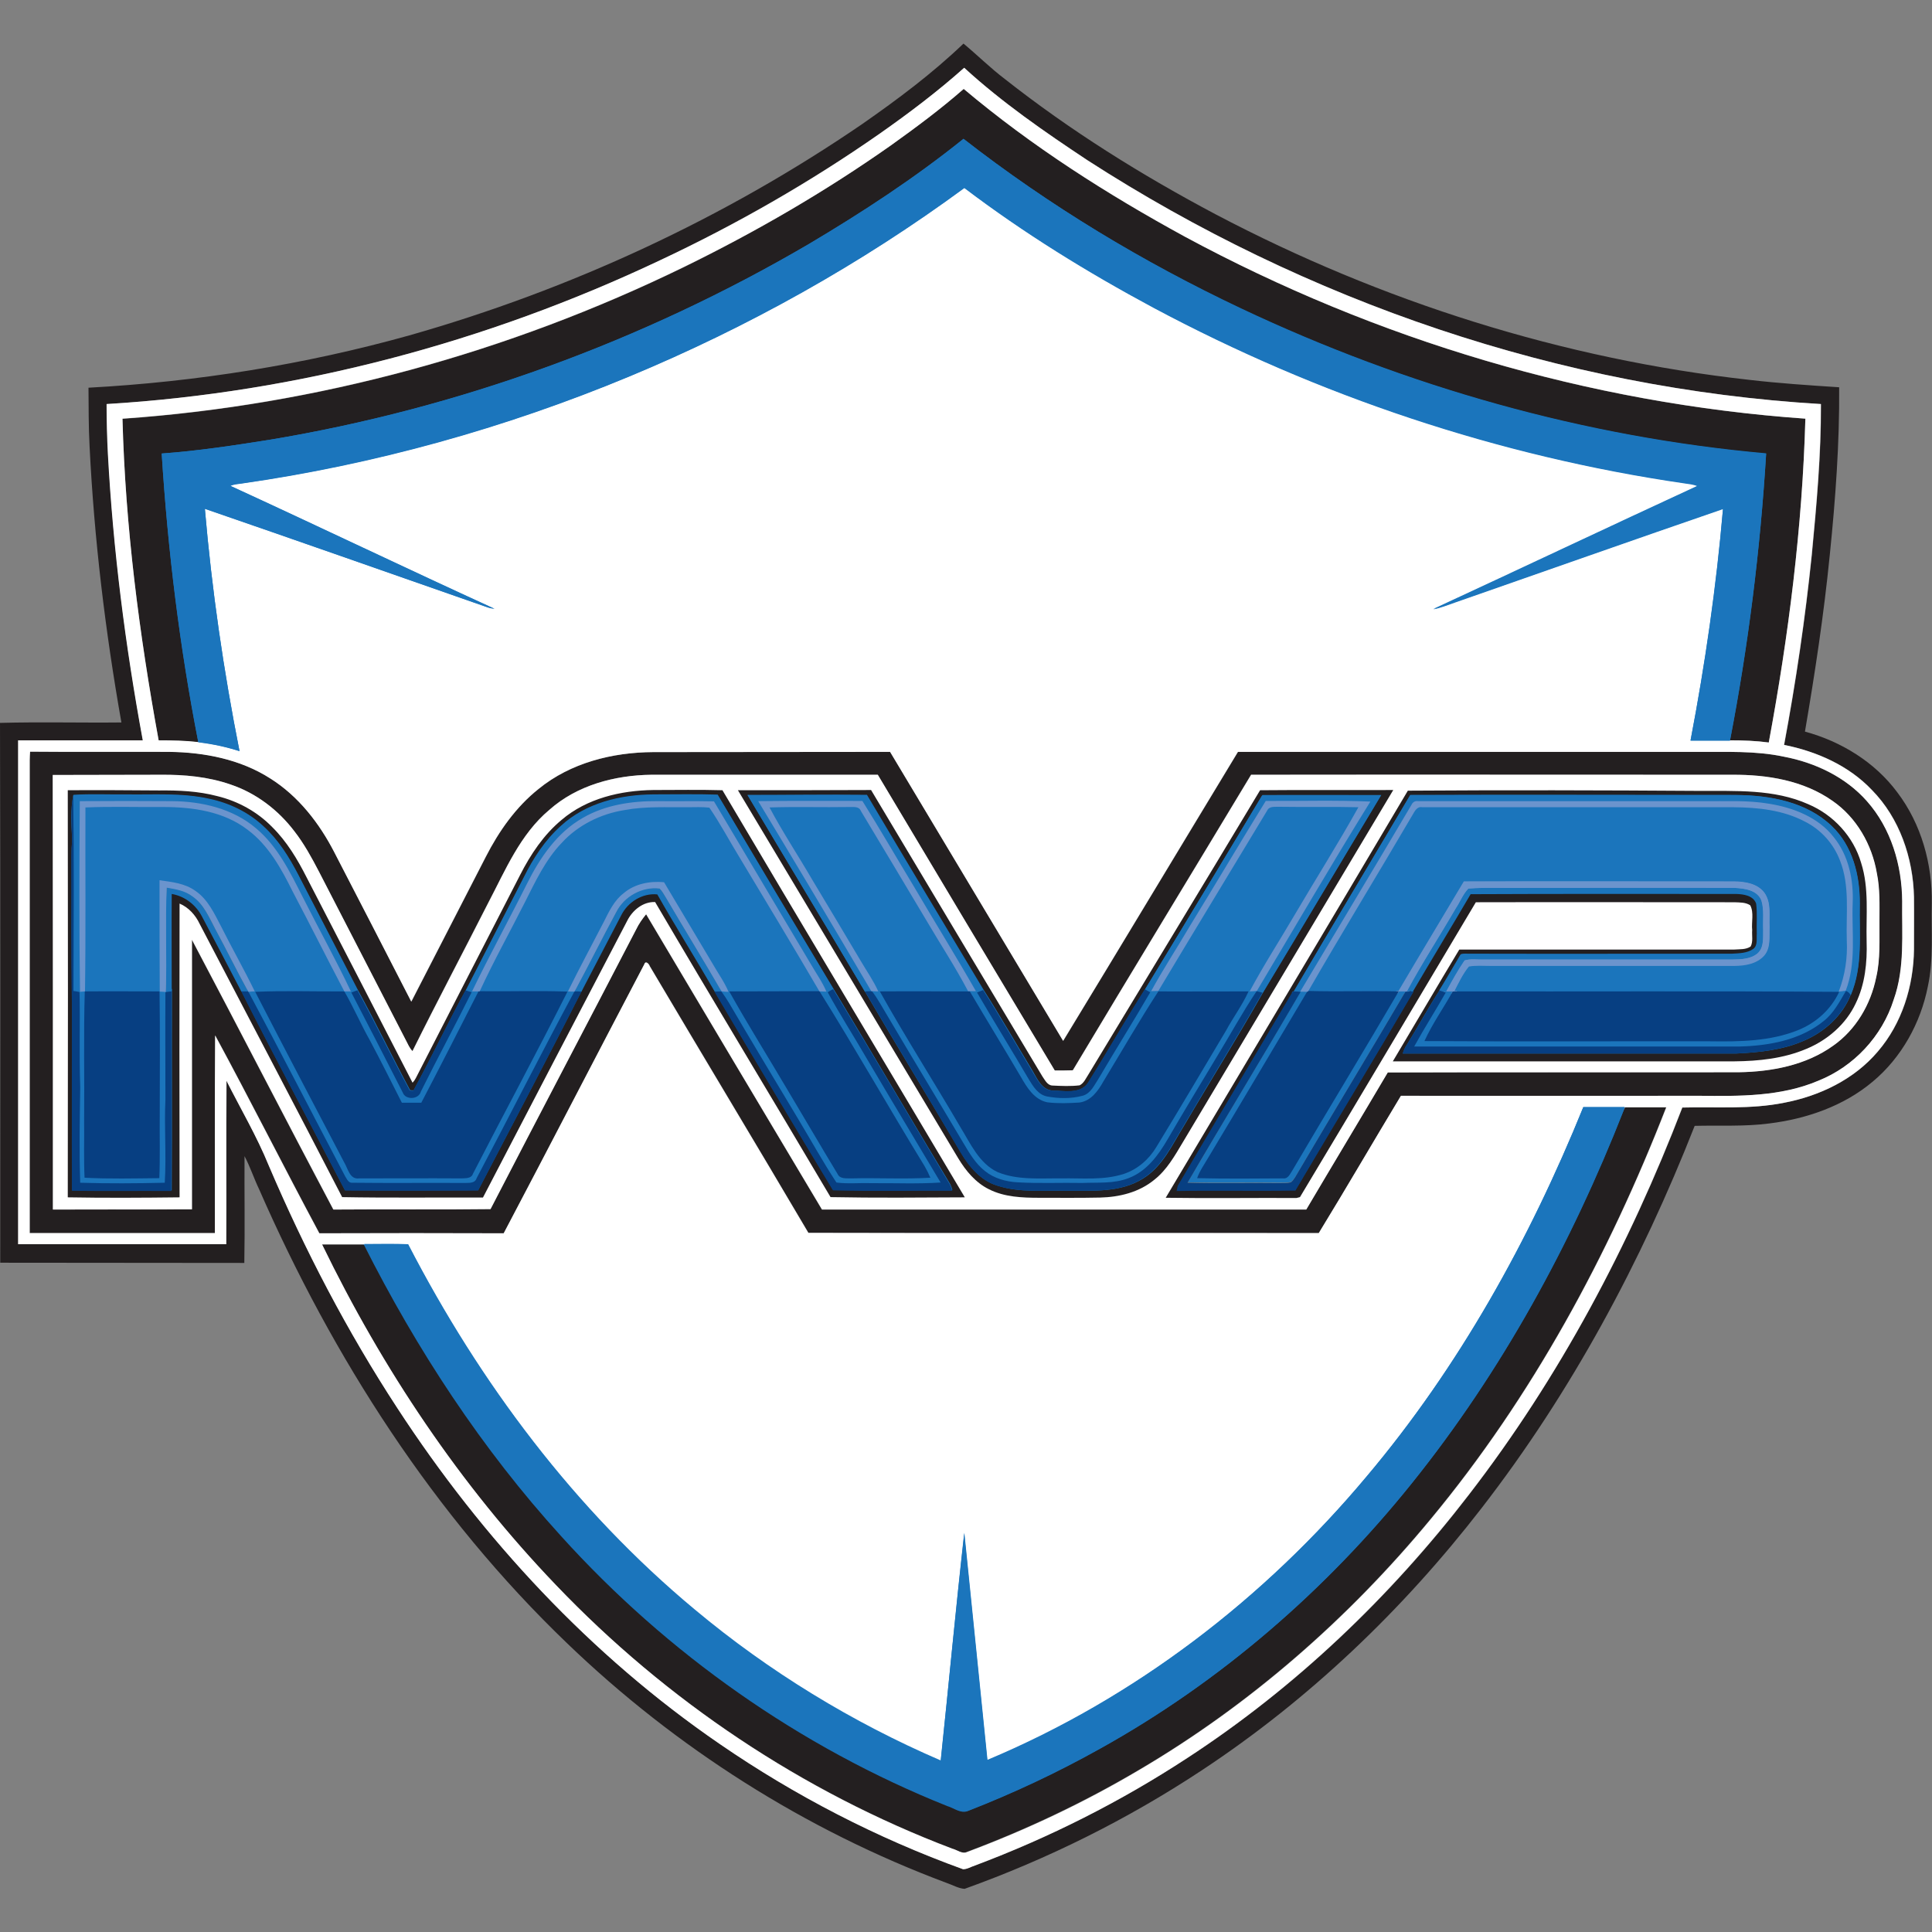
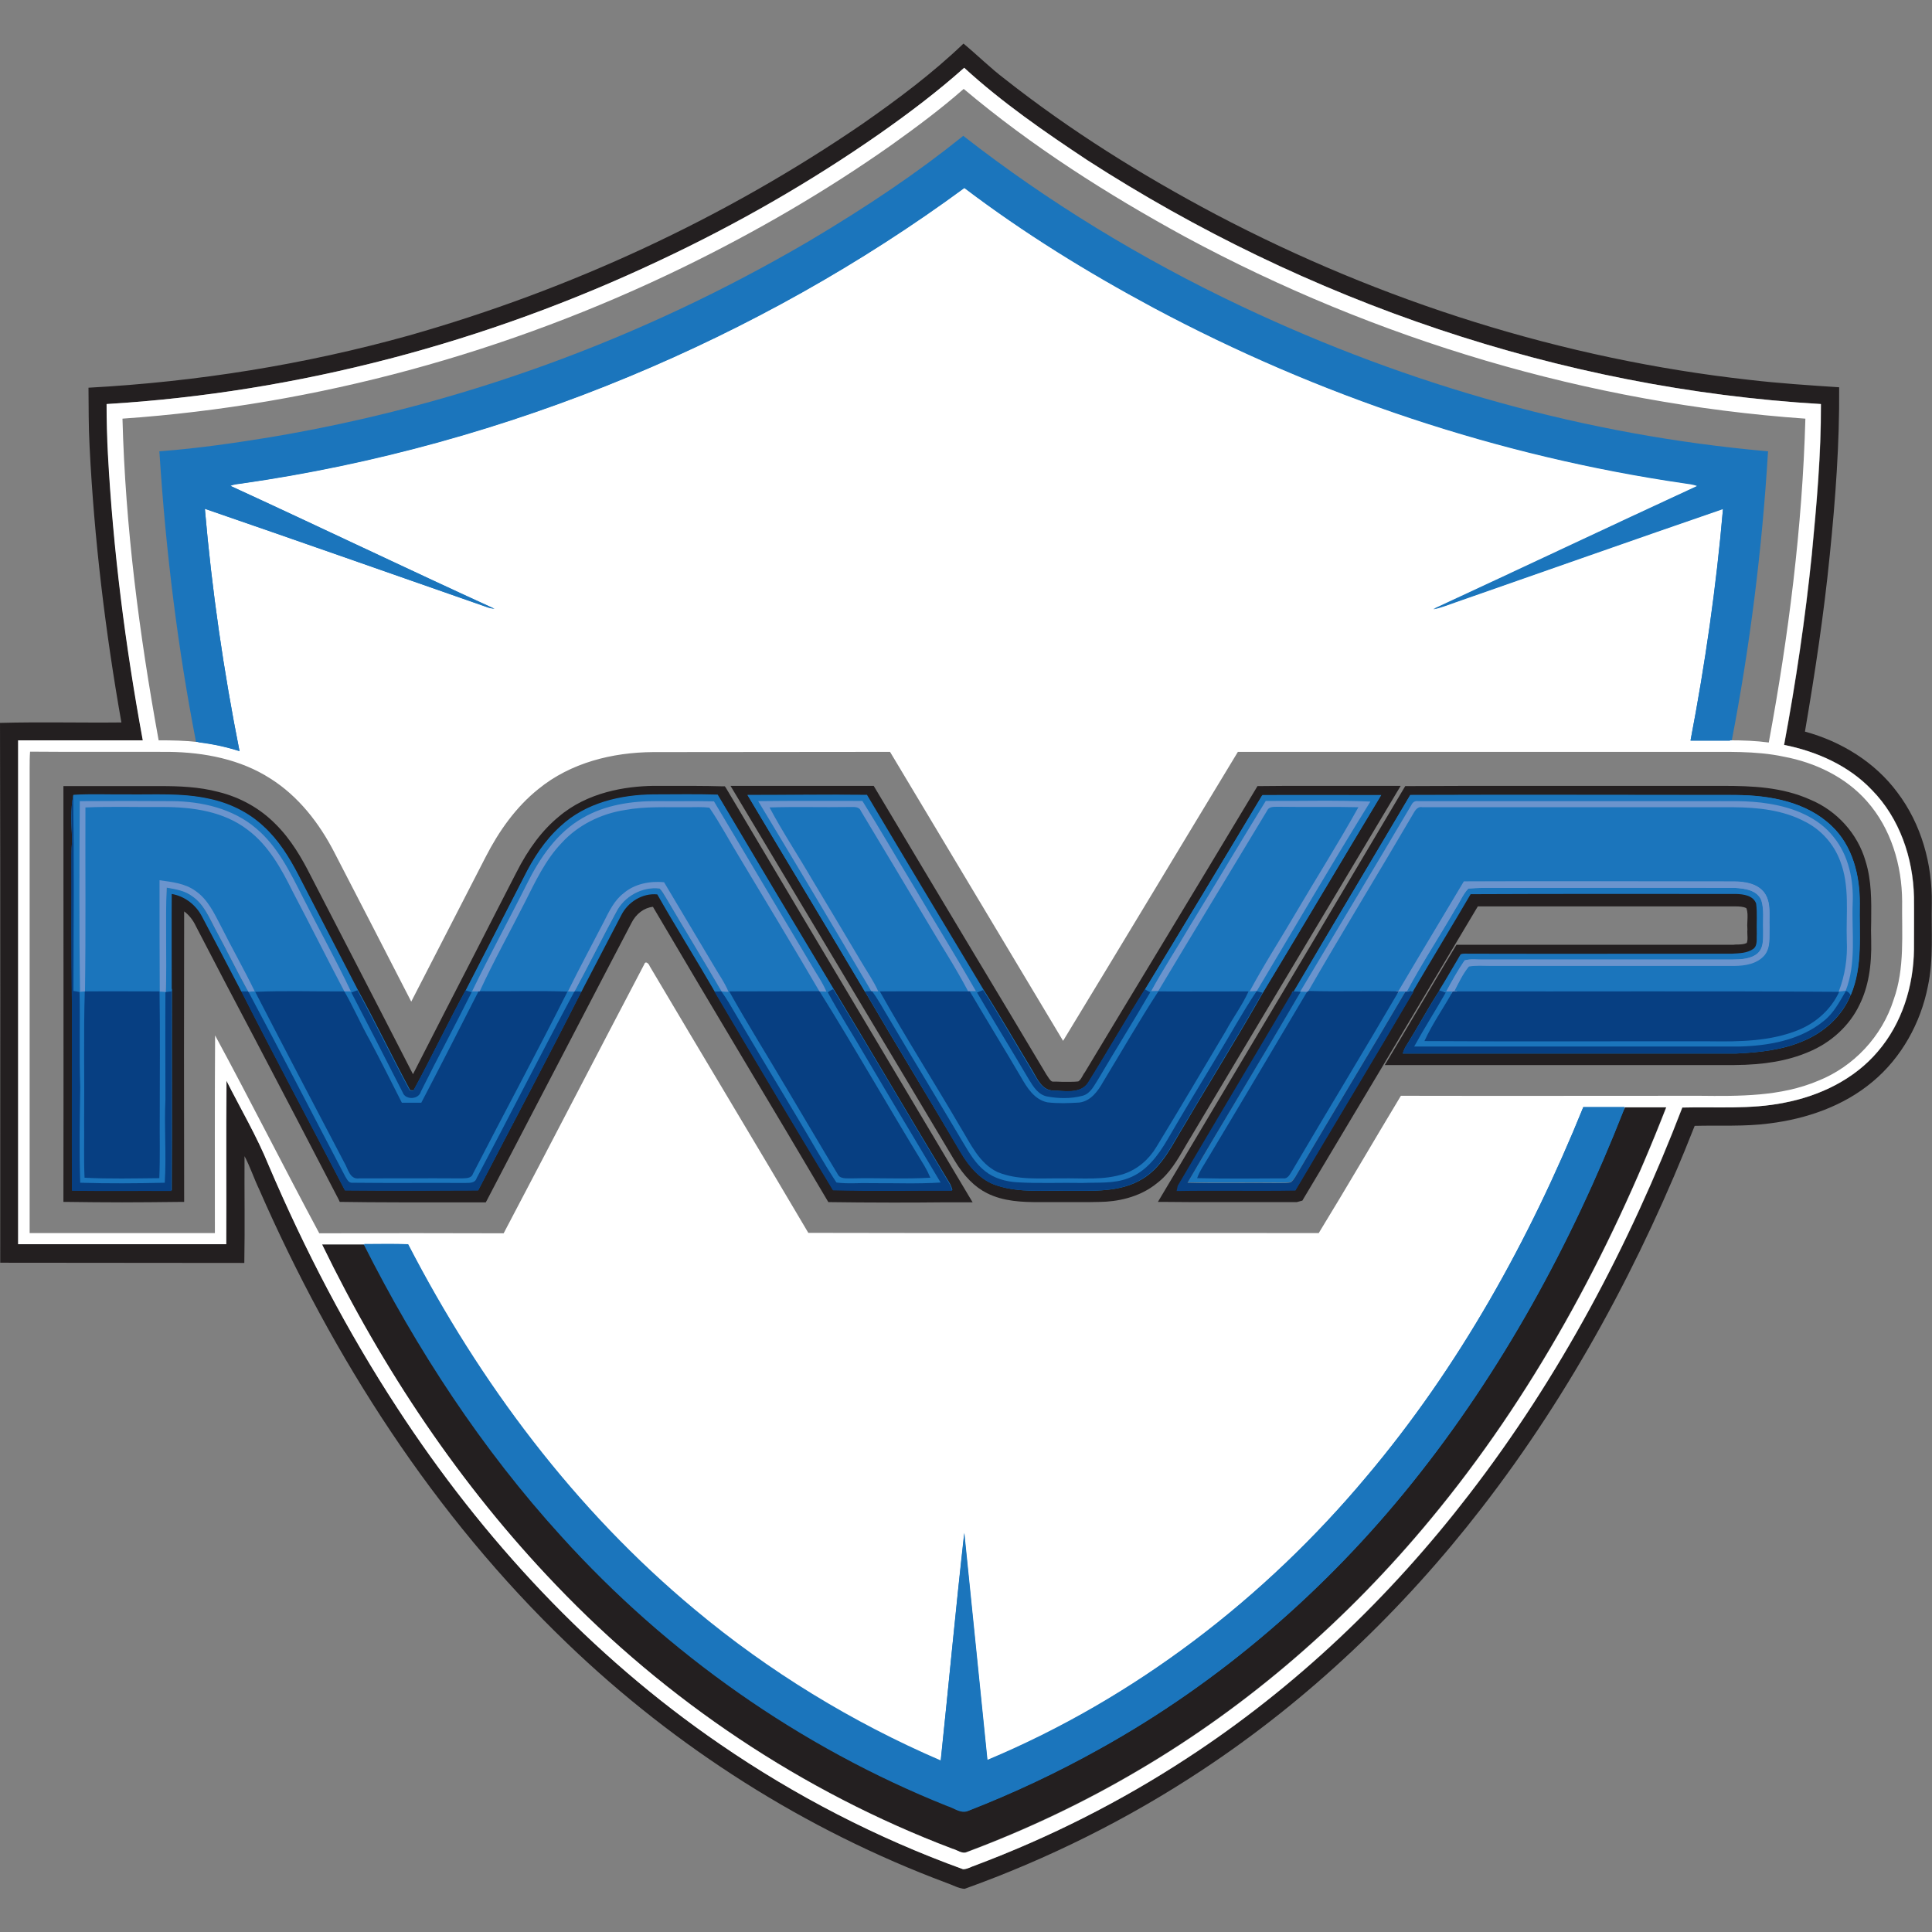
<svg xmlns="http://www.w3.org/2000/svg" id="Layer_1" viewBox="0 0 886.5 886.5">
  <rect x="0" y="0" width="886.5" height="886.5" fill="#808080" stroke="none" />
  <style>.st0{fill:#1b75bc}.st1{fill:#231f20}.st2{fill:#6b94cd}.st3{fill:#fff}.st4{fill:#073f82}</style>
  <path d="M109.5 345.5c-5.7-1.8-12-3.2-18.7-4l-.7-.1-.1-.7c-8.3-42.5-13.9-87.2-16.8-132.6l-.1-1 1-.1c17.3-1.3 34.6-3.9 49.4-6.3 87-14.5 170.1-44.7 247.1-89.7 27.7-16.4 50.8-32.1 70.8-48.2l.6-.5.6.5c38 29.6 80.8 55.9 127.4 77.9 77.7 36.7 158.5 59 240.3 66.3l1 .1-.1 1c-2.7 44.5-8.3 88.8-16.6 131.8l-.2.8h-20.1l.2-1.2c6.9-35.8 11.8-71 14.8-104.7-24.9 8.6-50.1 17.4-74.4 25.9-15.7 5.5-31.4 11-47.1 16.4-1 .3-1.9.7-2.8 1-2.3.8-4.7 1.7-7.2 2.2l-7.5 1.3 6.9-3.2c20.2-9.4 40.8-19 60.6-28.3 19.1-8.9 38.7-18.1 58.2-27.1-.7-.1-1.5-.2-2.2-.3-.4 0-.8-.1-1.1-.2-84.7-12.3-166.8-39.5-244-80.7-32.9-17.7-61.2-35.6-86.3-54.5-46.6 34.4-98.2 63.3-153.3 86.2-57.6 24-117.6 40.5-178.2 49.2-.4.1-.8.1-1.2.2-.4.1-.8.1-1.2.2 17.5 8.1 35.3 16.4 52.4 24.4 21.7 10.2 44.2 20.7 66.4 30.9l6.6 3-7.2-1.1c-1.1-.2-2.2-.4-3.3-.7-16.2-5.6-32.3-11.3-48.4-16.9-26.2-9.2-53.2-18.6-79.9-27.8 3.1 35.5 8.4 72.3 15.7 109.5l.3 1.7-1.6-.6z" class="st0" />
  <path d="M569.7 141.6c-45.1-21.4-88.2-47.3-127.6-78-22.3 18-46.3 33.7-71 48.3-76.1 44.6-160.4 75.4-247.5 89.8-16.4 2.6-32.9 5.1-49.5 6.3 2.8 44.4 8.2 88.7 16.8 132.5 6.4.8 12.7 2.1 18.9 4.1-7.3-36.7-12.7-73.9-15.9-111.2 43.3 14.9 86.5 30.2 129.7 45.2 1 .3 2.1.5 3.2.7-40.5-18.5-80.7-37.8-121.2-56.4 1.5-.8 3.4-.9 5.1-1.1 61.1-8.8 121-25.5 177.9-49.2C343 150 394.9 121.1 442.4 86.1c27.3 20.7 56.6 38.7 86.7 54.9 75.9 40.5 158.7 68.3 243.7 80.6 2 .3 4.1.4 6.1 1.3-40.5 18.7-80.8 37.8-121.2 56.5 3.4-.6 6.6-2 9.9-3.1 41-14.3 81.9-28.8 123-42.9-3.1 35.7-8.2 71.2-14.9 106.3h18.1c8.4-43.5 13.9-87.5 16.6-131.7-83.4-7.4-165.1-30.7-240.7-66.4zM442.3 832.3c-1.8 0-3.5-.8-5.2-1.6-.9-.4-1.8-.9-2.7-1.1h-.1c-67.1-26.8-128.5-69.7-177.5-124-34.4-37.7-64.9-82.8-90.8-134.1l-.7-1.4h13.1c3.4 0 6.2 0 8.8.1h.6l.3.5c35 67.7 79.2 124 131.4 167.4 33.3 27.8 70.8 50.9 111.3 68.5 1.3-12.6 2.6-25.4 3.8-37.8 2.1-21.4 4.4-43.6 6.8-65.3l1-9.3 1.2 11.5c3.4 33.5 6.8 67.1 10.2 100.6 65-27.5 124.6-72.1 172.4-129.3 39.3-46.7 72.7-103.7 99.4-169.4l.3-.6H746.8l-.8 2.9v.1c-25.4 64.9-58.2 122.5-97.3 171.2-40.8 50.8-89 91.9-143.4 122.1-19.1 10.7-39.6 20.3-60.7 28.5-.8.3-1.5.5-2.3.5z" class="st0" />
  <path d="M627 677.7c-46.9 56-106.5 101.8-174 130.1-3.5-34.7-7.1-69.5-10.6-104.2-3.9 34.8-7.1 69.6-10.8 104.5-40.7-17.5-78.9-40.8-112.8-69.2C263.7 693 220 634.5 187.2 571.1c-6.7-.3-13.5-.1-20.2-.1 24.3 48.2 54.2 93.9 90.6 133.9 48.7 53.9 109.6 96.8 177.1 123.8 3.1.9 6.2 3.6 9.5 2.3 20.8-8.1 41-17.6 60.5-28.5 55.2-30.8 103.7-72.9 143.1-122 41.2-51.3 73.1-109.8 97.1-170.9l.4-1.5h-18.9c-24.6 60.9-57 119.2-99.4 169.6z" class="st0" />
  <path d="M858.6 422.4c.1-9 .2-18.4-2.6-27.3-3.6-12.5-13.1-23.1-25.4-28.2-12.9-5.8-26.8-6.3-40-6.3h-92.2c-21 0-37.2 0-52.5.1h-1.1l-.6 1c-28.9 48.8-58.4 98.4-87 146.3l-25.9 43.5h3.5c7.2.1 14.8.1 24.6.1H595l2.6-.7.4-.7c23.3-38.9 46.8-78.4 69.6-116.7l10.5-17.6H796.2c1.9 0 3.7.1 5.1.8.7 1.7.6 3.7.5 5.8-.1 1.3-.1 2.7 0 4.1-.1.8 0 1.7 0 2.5.1 1.4.1 2.6-.3 3.6-1.3.6-2.9.7-4.6.7-.5 0-1 0-1.4.1H668.3l-.6 1c-5.9 9.7-11.7 19.7-17.4 29.2-4.4 7.4-8.7 14.7-13.1 22l-1.8 3h160.4c13.9-.1 24.6-2 33.8-5.9 10.6-4.3 19.2-12.3 23.7-21.9 3.9-7.9 5.6-17.5 5.3-29.5-.1-2.9-.1-6 0-9zm-11.3 33.2c-3.4 8.6-10.8 15.9-20.3 19.9-9.5 4.2-20.2 5.3-30.2 5.7H646.7c.2-.4.4-.7.7-1.1 2.2-3.5 4.3-7.2 6.4-10.7 2.7-4.7 5.5-9.5 8.5-14.1 1.8-2.9 3.5-5.8 5.2-8.7 1.4-2.4 2.8-4.8 4.3-7.2.2 0 .5-.1.9-.1h123c3.3-.2 7.1-.3 10.3-2.5l.1-.1c2.4-1.9 2.4-4.7 2.3-6.8V428.2c-.1-1.7 0-3.5 0-5.2 0-2.9.1-5.9-.3-8.9v-.2l-.1-.2c-1.9-5.4-8.7-5.7-11-5.7h-68.6c-21 0-38 0-53.4.1h-1.1l-.6 1c-4.2 7.1-8.5 14.4-12.7 21.3-4.5 7.6-9.2 15.4-13.7 23.1-9.5 16.3-19.3 32.7-28.8 48.6-8.2 13.7-16.7 27.8-24.9 41.8-4.8.1-9.9.1-16.4.1h-20.2c-5.4 0-9.9 0-14.1.1 7.5-12.7 15.2-25.6 22.6-38 9.7-16.2 19.6-33 29.4-49.5h.4l.6-1c9.3-15.8 18.8-31.8 28.1-47.3 8.1-13.7 16.6-27.8 24.8-41.7 17.8 0 37.1-.1 60.5-.1h87.9c18.8.2 33.1 4.8 42.3 13.6 10.8 10.2 12.3 25.8 12.2 34.1-.1 3.2 0 6.5 0 9.7.1 10.9.2 21.9-4 31.7zM401.8 477c-22.5-37.8-45.8-76.8-68.6-115.3l-.6-.9h-1.1c-4.1-.1-8.5-.2-13.9-.2h-18c-12.4.2-30 2.8-43.3 14.2-7.4 6.1-13.8 14.5-19.5 25.8-6.2 12-12.3 24-18.5 36.1-9.5 18.4-19.2 37.4-28.8 56.2-9.3-18.2-18.9-36.7-28.1-54.6l-18.9-36.6c-3.9-7.7-8.9-16.5-16.1-23.6-7-7.1-16-12.2-26.1-14.7-9-2.4-18.4-2.7-26.4-2.7H29.1v2c0 61.1.1 124.3 0 186.8v2h2c8 .1 16.1.2 24.9.2 8.2 0 16.9-.1 26.5-.2h2v-2c-.1-43.8-.1-88.2 0-131.3 2.2 1.6 4.1 4 5.4 6.8 8.9 17.2 18 34.6 26.9 51.4 12.7 24.2 25.8 49.3 38.6 74l.5 1.1h1.2c7.6.1 15.6.2 26 .2H222.9l.6-1.1c18.6-35.7 37.5-72 55.8-107.1l10.4-19.9c2.1-4.3 5.9-7.1 9.9-7.5 13.9 23.6 28.1 47.5 41.9 70.6 12.5 20.9 25.4 42.5 38 63.9l.6 1h1.1c8.2.1 17 .2 27.6.2 7.5 0 15.1 0 22.6-.1h14.9l-1.8-3c-14.3-24-28.5-47.8-42.7-71.7zm26.7 67.3h-24c-8.4 0-14.9-.1-21-.2-21.8-36.1-38.4-64-53.8-90.2-4-7-8.2-14-12.3-20.8-4.7-7.8-9.5-15.8-14-23.8l-.5-.9-1-.1c-.6-.1-1.2-.1-1.8-.1-6.8 0-13.5 4.3-16.7 10.6-6.6 12.6-12.6 24.1-18.3 35.1-10.3 20.2-21 40.7-31.3 60.4-5.2 9.9-10.4 19.8-15.5 29.8-12.3.1-21.9.1-31 .1-10 0-19 0-27.7-.1-5.6-10.9-11.4-21.8-17-32.5-9.9-18.9-20.2-38.4-30-57.7l-3.3-6.4c-4.8-9.2-9.8-18.7-14.7-28.1-3.1-6-8.8-10.2-15.3-11.3l-2.3-.4v81.1c0 18.1 0 36.8-.1 55.2H51.3c-6.3 0-11.3 0-16-.1V460.2c-.3-16.1-.3-32.4-.3-48.2v-19.9c0-2.3 0-4.7.2-6.9v-.2c0-1-.1-2.1-.1-3.1-.2-5.2-.4-10.5.3-15.5 2.2-.1 4.6-.1 7.5-.1h29.9c7.3 0 15.1.2 22.7 1.9 9.4 2 17.7 6.2 24.1 12.3 5.6 5.2 10.4 11.8 15.5 21.6 4 7.7 7.9 15.4 11.9 23.1 5 9.8 10.2 19.9 15.4 29.8 4.5 8.2 8.9 16.7 13.1 25 3.5 6.9 7.2 14.1 10.9 21l.5 1 1.1.1c.2 0 1.4.1 1.5.1l1.3.1.6-1.1c4.1-7.6 8.1-15.4 11.9-22.9 3.9-7.6 7.9-15.5 12.1-23.2 5.5-10.5 11-21.3 16.3-31.6 3.4-6.6 6.8-13.3 10.2-19.9 5.1-10.2 10.4-17.5 16.7-23.1 12.3-11.4 29.2-13.8 41.1-13.9h17c4.3 0 7.9 0 11.2.1 15.1 25.7 31.4 52.9 52.5 88.1 10.1 16.6 20.2 33.5 29.9 49.9 7.7 13 15.7 26.4 23.6 39.5-1.7.1-3.6.1-5.4.1zM543.9 526l.4-.7 36.9-61.8c19.6-32.7 39.8-66.6 59.7-99.9l1.8-3h-41.6c-9.2 0-16.3 0-23 .1H577l-.6 1c-15 25-30.3 50.3-45.1 74.8-11 18.2-22.4 37-33.5 55.5-.4.5-.7 1-1 1.6-.6 1.1-1.2 2.1-2 2.6-1.6.2-3.2.2-5.2.2-1.6 0-3.2 0-4.7-.1h-1.8c-.8 0-1.5-1-2.4-2.4l-.6-.9c-11.4-19.1-22.8-38.2-34.3-57.3-14.8-24.7-29.6-49.4-44.3-74.1l-.6-1h-65.7l1.8 3c18.7 31.3 37.4 62.5 56.1 93.8 15 25 30 50.1 44.9 75.1 4.4 7.3 9.3 12.2 14.9 15 7.6 3.8 16 4.1 24 4.1h17.2c4.3 0 7.6 0 10.7-.1 7.3-.1 17.8-1.8 26.1-8.6 5.8-4.4 9.4-10.7 13-16.9zm-20.8 13.2c-7.6 4.8-16.8 5.2-25.6 5.2H477.2c-6.3 0-12.9-.3-19.2-2.3-5.9-1.8-11-6.6-15.6-14.5-5.4-9.1-10.8-18.1-16.3-27.2-9.1-15.2-18.5-30.9-27.6-46.4-10.6-17.8-21.4-35.9-31.9-53.4-6.7-11.3-13.5-22.5-20.2-33.8H373.1c8.9 0 16.3 0 23.2.1 13.6 22.9 27.6 46.2 41.1 68.7l11.9 19.9c4.9 7.6 9.6 15.6 14.1 23.2 2.6 4.4 5.3 9 8.1 13.5.4.6.8 1.3 1.1 1.9 2 3.6 4.6 8 10 8.4h.1c1 0 2 .1 3.1.1 1.3.1 2.6.2 3.9.2 3.3 0 8.1-.5 11-4.8 4.3-6.9 8.6-14 12.7-20.8 4.4-7.3 8.9-14.8 13.5-22.2 15.4-25.3 31.9-52.6 53.3-88.1 7.1-.1 14.7-.1 23.8-.1h26.1c-7.9 13.1-15.7 26.3-23.6 39.4-9.5 15.8-19.2 32.2-28.9 48.3-7.1 12.5-14.6 25-21.9 37.2-4.6 7.7-9.4 15.6-14 23.4-1.2 1.9-2.3 3.8-3.4 5.7-4.1 7-8.3 14.2-15.2 18.4z" class="st1" />
  <path d="M580.2 455.9c9.7-16.1 19.4-32.5 28.9-48.3 8.5-14.2 16.9-28.3 25.4-42.4l.9-1.5H604c-9.6 0-17.5 0-25 .1h-.6l-.3.5c-21.6 36-38.2 63.5-53.8 89.1-4.6 7.3-9.2 14.9-13.6 22.2-4.1 6.8-8.3 13.9-12.6 20.8-1.6 2.4-4.1 3.4-8.5 3.4-1.2 0-2.5-.1-3.7-.1-1.1-.1-2.2-.1-3.2-.1-3.8-.3-5.7-3.6-7.6-6.9-.4-.7-.8-1.4-1.2-2-2.7-4.4-5.4-9-8-13.4-4.6-7.7-9.3-15.6-14.1-23.3l-11.9-19.9c-13.7-22.8-27.8-46.4-41.6-69.7l-.3-.4h-.6c-7.2-.1-14.9-.1-24.3-.1h-32l.9 1.5c7.3 12.3 14.7 24.5 22 36.8 10.5 17.5 21.3 35.6 31.9 53.4 9.1 15.5 18.5 31.2 27.6 46.4 5.4 9 10.9 18.1 16.2 27.1 5 8.6 10.6 13.8 17.3 15.9 6.6 2.2 13.6 2.5 20.1 2.5h20.2c9.2 0 18.8-.4 27.1-5.6 7.6-4.6 12-12.1 16.2-19.4 1.1-1.9 2.2-3.8 3.3-5.6 4.6-7.8 9.4-15.8 14-23.4 7.6-12.5 15.2-25 22.3-37.6zm-40.1-19.3c2.3-3.7 4.6-7.5 6.8-11.3 4.3-7.1 8.6-14.2 12.8-21.3 7-11.7 14.3-23.7 21.5-35.5h4.6c3.9 0 7.8 0 11.7-.1 3.9 0 7.8-.1 11.7-.1 6.9 0 12.5.1 17.7.3-11.9 19.3-23.7 39.2-35.1 58.3l-15.9 26.7-.9.1c3.7-6.9 7.9-13.7 11.8-20.2 2.6-4.3 5.4-8.8 7.9-13.3 3.6-6.2 7.4-12.5 11.1-18.6 6.1-10 12.3-20.4 18.1-30.8l.8-1.4h-1.6c-4.1-.1-8.6-.2-14.4-.2h-23.8c-1.3 0-3.7 0-4.7 2.4-7.5 12.5-15.1 25.1-22.5 37.3-8.9 14.7-18.1 29.9-27.1 44.9h-1c3.6-5.8 7.1-11.5 10.5-17.2zm-139.4 17.3c-16.2-27.3-33.3-56-50.9-85.2 6-.1 12.5-.1 20.4-.1h25.1c4.6 7.4 9.2 15.1 13.6 22.5 3.1 5.2 6.2 10.5 9.4 15.7 3.8 6.5 7.7 13 11.5 19.3 5.5 9.1 11.1 18.4 16.5 27.8h-1.2c-3.7-6.9-7.8-13.7-11.8-20.3-2.4-3.9-4.8-7.9-7.1-11.9-5.1-8.6-10.3-17.2-15.4-25.7-4.8-8.1-9.7-16.2-14.5-24.3-1-2.4-3.5-2.4-4.8-2.4h-1.6c-2.7 0-5.3.1-8 .1h-14c-5.8 0-10.2.1-14.3.2l-1.6.1.8 1.4c3.7 6.9 7.8 13.7 11.8 20.3 2.5 4.2 5.2 8.5 7.7 12.8 3.3 5.6 6.7 11.2 10 16.7 4.1 6.9 8.3 13.8 12.4 20.7.9 1.5 1.8 3 2.7 4.4 1.6 2.6 3.2 5.2 4.6 7.9h-1.3zm129 71.9c-3.3 5.6-8.4 9.8-14.3 11.9-5.7 1.9-11.6 2.1-17.1 2.1H477.2c-7.3 0-13.4-.5-19-2.8-6.6-3.1-10.4-9.6-14.1-15.9-.8-1.4-1.6-2.7-2.4-4-4.9-8.3-9.9-16.7-14.8-24.7-7.2-11.8-14.6-24.1-21.5-36.3h39c4 6.8 8.1 13.7 12.1 20.3 3.6 6 7.4 12.2 11 18.4 2.4 4.3 6.1 10.9 12.9 12.2 2.3.3 4.6.4 7.3.4 2.2 0 4.6-.1 7.7-.3 5.7-.8 9.2-5.6 11.7-10.2 2.8-4.6 5.7-9.4 8.4-14 5.3-8.9 10.7-18 16.5-26.8h39.3c-1.7 3.4-3.7 6.6-5.6 9.7-1.4 2.2-2.8 4.6-4.1 6.9-3.6 6.1-7.2 12.1-10.9 18.2-6.8 11.4-13.9 23.3-21 34.9zM854.2 424c0-3.1-.1-6.4 0-9.6.2-15.3-4.5-28.2-13.2-36.4-9.8-9.4-24.7-14.3-44.4-14.5h-88c-23.9 0-43.5 0-61.7.1h-.6l-.3.5c-8.4 14.3-17 28.7-25.4 42.7-9.2 15.5-18.8 31.5-28.1 47.4l-.8 1.4 1.6.1c.8 0 2.4.1 3.2.2h.6l.3-.5c9.2-15.6 18.6-31.4 27.7-46.7 7.6-12.8 15.5-26 23.2-39 .4-.8 1-1.3 1.6-1.3h143.6c5.7 0 11.9.1 18 1.2 9 1.5 21.3 5.2 29 14.9 6 7.4 9 18 8.5 29.9-.2 3.8-.1 7.7 0 11.4.2 9.4.4 19.2-3.1 28.2-.4.7-.8 1.4-1.3 2.1-2.4 4.1-4.9 8.4-8.7 11.3-9 7.3-21.5 11.1-38.3 11.5H650.3c2.4-4.3 4.9-8.5 7.4-12.6 2.1-3.5 4.2-7 6.3-10.6l.6-1.1-4.8-1.5-.4.6c-3 4.6-5.9 9.5-8.6 14.2-2 3.5-4.2 7.1-6.3 10.6-.9 1.3-1.6 2.8-2 4.4l-.3 1.3H796.6c10.4-.5 21.4-1.6 31.3-6 10.2-4.4 18.2-12.2 21.9-21.6 4.7-10.2 4.6-21.6 4.4-32.6z" class="st0" />
  <path d="M616.3 499.9c8.7-14.5 17.7-29.6 26.4-44.5 6.6-11.3 13.5-22.8 20.2-33.9 3.2-5.3 6.4-10.6 9.5-15.9H795.9c6.4.1 10.6 1.6 12.9 4.6 2.3 3.2 2.2 7.3 2.2 11.3v6.9c0 3.4 0 6.8-2.1 9.3-2.5 2.9-6.8 4.4-13 4.5H678.7c-1.9 0-3.4.1-4.8.4l-.4.1-.2.3c-2.7 3.4-4.7 7.3-6.5 11h-.6l-.3.5c-1.7 3.2-3.7 6.4-5.6 9.5-2.6 4.3-5.3 8.7-7.5 13.3l-.7 1.4h1.6c15.3.1 32.1.2 52.9.2h78.3c2 0 4 .1 6 .1 10.7 0 23.1-.6 34.5-5.2 8.7-3.5 15.8-10.1 19.5-18.2 2.9-7.5 4.2-15.5 3.8-23.9-.1-3.2-.1-6.6 0-9.9.2-9 .3-18.4-3.1-27.1-3-7.9-9-14.6-16.5-18.5-10.8-5.7-23.4-6.6-33.1-6.8H653.1c-.2 0-.5-.1-.7-.1-2.3 0-3.5 2-4.4 3.5-.1.2-.2.4-.4.6-7.1 12.3-14.5 24.6-21.7 36.6-8.6 14.4-17.5 29.2-26 44l-.6.3-.1.2c-8.7 14.5-17.3 29-25.9 43.5-6.5 10.9-12.9 21.7-19.4 32.6l-1.5 2.4c-1.4 2.2-2.9 4.5-3.7 7.2l-.4 1.3h1.4c5.8.1 12 .1 19.4.1 5.6 0 11.1 0 16.7-.1h3.8c2.2 0 3.3-1.8 4.2-3.3.2-.3.4-.7.6-1 7-12.3 14.6-25 21.9-37.3zM436.8 543c-8-13.2-16-26.7-23.7-39.7-9.8-16.4-19.8-33.4-29.9-49.9-21.4-35.6-37.8-63.1-53.1-89l-.3-.5h-.6c-3.6-.1-7.5-.1-12.4-.1h-17c-12.5.1-30.1 2.7-43.1 14.7-6.6 5.8-12.1 13.5-17.4 24-3.4 6.6-6.8 13.3-10.2 19.9-5.3 10.4-10.8 21.1-16.3 31.6-4.2 7.7-8.2 15.6-12.1 23.2-3.7 7.4-7.6 14.9-11.6 22.3h-.4c-3.6-6.8-7.2-13.7-10.6-20.5-4.2-8.3-8.6-16.8-13.1-25-5.2-9.9-10.4-20-15.4-29.8-4-7.7-7.9-15.4-11.9-23.1-5.2-10.1-10.2-17-16.1-22.4-6.7-6.4-15.6-10.9-25.5-13-7.9-1.8-15.9-2-23.4-2H42.6c-3.6 0-6.6.1-9.2.2h-.8l-.2.8c-1.2 5.8-.9 11.9-.7 17.8 0 1 .1 2 .1 3-.2 2.3-.3 4.7-.2 7.1v19.9c0 15.8 0 32.1.3 48.1V547.3h1c5.2.1 10.8.1 18 .1h28.5v-1c.1-19.1.1-38.5.1-57.3v-35.4l-4.8.5v.9c-.1 11.2-.1 22.6 0 33.6v15.9c-.3 5.9-.2 12-.1 17.8.1 6.3.2 12.9-.1 19.3-7.2.1-13.3.2-19.1.2-6.4 0-12.2-.1-17.8-.2v-.9.7h.9c4.6.2 9.6.3 15.5.3 4.2 0 8.5-.1 12.6-.1 2.1 0 4.1-.1 6.2-.1h.9v-.9c.3-6.1.2-12.3.2-18.4v-10.7V491c0-11.8.1-24.1-.1-36.1v-21.2-28.6h.2c5.2.7 10.5 1.5 14.8 4.5 5 3.4 7.8 9 10.6 14.3l.7 1.5c2.1 4.2 4.3 8.4 6.5 12.4 2.8 5.3 5.7 10.7 8.3 16.2-.5 0-1.1.1-1.4.1h-4.8l.7 1.5c9.8 19.3 20.1 38.8 30 57.7 5.8 11 11.7 22.3 17.5 33.5l.3.5h.6c9 .1 18.5.1 28.9.1 9.4 0 19.4 0 32.3-.1h.6l.3-.5c5.3-10.3 10.7-20.6 16.1-30.8 10.4-19.8 21.1-40.2 31.3-60.5l.7-1.4h-1.6s-4.1-.1-4.6-.1c3.4-6.9 7-13.9 10.6-20.6 1.8-3.3 3.5-6.7 5.2-10l.4-.7c2.2-4.4 4.5-8.9 8.4-12 4.7-4.1 10.8-5 15-5 .8 0 1.5 0 2.3.1 3.9 6.5 7.7 12.9 11.6 19.4 3.5 5.9 7.1 11.8 10.6 17.7.8 1.4 1.6 2.7 2.4 4 1.4 2.3 2.9 4.7 4.1 7.1l-1.7-.1-3.2.1-1.7.1.8 1.4c15.6 26.5 32.3 54.6 54.4 91.2l.3.5h.5c6.4.2 13.3.2 22.2.2H437.7l-.3-1.2c.2-1.1-.1-2.1-.6-3.2zM37.6 524.8v-9.5c.1 3.1 0 6.2 0 9.5zM114.2 380c-9.4-7.2-22.2-10.7-39.3-10.7H53.4c-5.8 0-10.3.1-14.4.3h-1v31.1c0 17.8.1 36.2-.2 54.2-.1 3.7-.2 7.5-.2 11.2 0-3.7 0-7.3-.1-11-.2-26.6-.2-54.9 0-86.5 7.1 0 14.5-.1 22-.1h19.3c10.9.1 26.3 2.3 37.9 12.2 9.3 7.8 14.9 18.9 20.4 29.6l.8 1.7c3 6 6.1 12 9.2 17.8 4.1 7.9 8.3 16 12.3 24.1h-.8c-4-7.6-8-15.3-11.8-22.8-3.8-7.4-7.7-15-11.6-22.4-5-10.1-11.1-21.3-21-28.7zM235 501.9c-6.2 11.9-12.7 24.2-18.9 36.4v.2c-.4 1.2-1.7 1.4-3.7 1.4H164.1c-2 0-2.8-1.6-4-4.4-.4-.9-.8-1.8-1.2-2.5-14.6-27.8-27.7-53-40.2-76.8 4.5-.2 9.4-.2 15.3-.2 3.5 0 7.1 0 10.6.1 3.5 0 7.1.1 10.6.1h2.3c2.1 3.7 4.1 7.7 6 11.5 1.8 3.5 3.6 7.2 5.5 10.7 4 7.4 7.8 15.1 11.6 22.5 1 2 3.3 6.5 3.3 6.5H194l.3-.5c8.4-16.1 17.2-33.1 26-50.7h24.4c5.5 0 9.9.1 14 .2-7.8 15-15.9 30.5-23.7 45.5zm91.5-132l-.3-.4-.4-.1c-1.8-.2-3.6-.3-5-.3h-15.5c-7 0-12.9.2-18.7 1.3-11.6 1.8-22 7.3-29.4 15.3-6.8 7-11.2 15.8-15.5 24.4-.5 1-1 2.1-1.6 3.1-2.4 4.8-4.9 9.6-7.4 14.3-4.4 8.5-9 17.3-13.1 26.2h-1.2c4.4-9 9.1-18 13.6-26.8 3.6-6.9 7.3-14 10.8-21 7.1-14.5 15.4-24.3 25.2-30 8.7-5 19.8-7.6 33-7.6h16.7c3.7 0 6.6 0 9.4.1 14.4 24.2 29.3 49.2 44.1 74.1.8 1.4 1.7 2.8 2.5 4.1 1.4 2.3 2.8 4.6 4 7h-1c-8.3-14.2-16.9-28.5-25.1-42.3-3.8-6.3-7.6-12.6-11.3-19-1.7-2.8-3.4-5.7-5.1-8.5-2.8-4.4-5.6-9.4-8.7-13.9zm86.7 169.9h-14.6c-3 0-5.5 0-7.8.1h-1.4c-2.1 0-3.5-.1-4.1-1.4-4.4-7.3-8.8-14.7-13-21.9-3.2-5.5-6.5-10.9-9.7-16.4-3.4-5.8-6.9-11.7-10.4-17.3-5.3-8.8-10.8-17.8-15.9-26.9h39.2c9.1 14.5 17.9 29.5 26.5 43.9 7 11.8 14.2 24 21.5 35.8.8 1.2 1.4 2.6 2 3.9-3.6.1-7.4.2-12.3.2z" class="st0" />
  <path d="M647.7 454.3l-33.2 56c-6.8 11.3-14 23.4-21.1 35.4l1.7 1 21-35.4 3.9-6.4c9.7-16.2 19.7-33 29.4-49.5l-1.7-1.1z" class="st0" />
  <path d="M812.9 425.4c-.1-1.3 0-2.5 0-3.9.1-4.3.1-8.7-2.5-12.5-2.7-3.6-7.5-5.4-14.5-5.5H671.3l-.3.5c-3.3 5.5-6.5 10.9-9.8 16.4-6.6 11.1-13.5 22.6-20.2 33.9l-.9 1.5h6.1l.3-.5c4.3-8.1 9.2-16.1 13.8-23.8 2.8-4.7 5.8-9.5 8.5-14.3.8-1.1 1.4-2.3 2.1-3.5 1-1.9 2-3.7 3.4-5.2 2.8-.2 5.8-.3 9.5-.3h6.1c2 0 4.1.1 6.1.1h61.9c12.7 0 25.3 0 37.9.1 4.8.2 10 .9 11.6 5 .9 2.8.8 5.7.7 8.7 0 1.4-.1 2.9 0 4.3v1.9c0 3 0 6.2-2.1 8.1-2.9 2.5-7.2 2.6-11 2.7H676.2c-1.2 0-2.8.1-4.3.6l-.3.1-.2.3c-3 4.5-5.7 9.2-8.3 13.9l-1.1 2H667.9l.5-1c1.8-3.6 3.6-7.3 6.1-10.5 1.2-.2 2.4-.3 4.1-.3h117.3c6.8-.1 11.5-1.8 14.5-5.2 2.6-3.1 2.6-7.1 2.6-10.6v-2.8l-.1-.2z" class="st2" />
  <g id="_x23_231f20ff">
    <path d="M395.8 56.8c16.2-11.3 32-23.1 46.3-36.8 6.4 5.3 12.3 11.2 18.9 16.2 30.2 23.8 62.9 44.2 96.9 62.2 76 40 159.3 66.4 244.8 75.9 13.7 1.6 27.5 2.5 41.2 3.4.2 25.7-1.7 51.4-4.3 76.9-2.7 27.2-6.8 54.2-11.4 81.1 16.6 4.5 32.1 14 42.4 27.9 11 14.5 16.1 32.9 15.8 51-.3 12.7.9 25.5-1.8 38-3.3 16.8-12.1 32.7-25.3 43.7-13.3 11.2-30.4 17.1-47.5 19.2-11.3 1.5-22.8.8-34.2 1.1-24.5 62.4-56.6 122.2-97.7 175.3-36.1 46.7-79.3 88-128.6 120.5-33.9 22.4-70.5 40.6-108.7 54.3-2.9-.2-5.5-1.8-8.2-2.7-64.8-24.2-124.3-62-174.1-109.9-61.1-58.6-107.6-131.1-141.4-208.4-2.4-5-4.1-10.3-6.7-15.2-.1 16.3.2 32.7-.1 49-37.3-.1-74.7 0-112-.1 0-82.6.1-165.2-.1-247.7 18.5-.5 37.1 0 55.7-.2-7.4-41.9-12.5-84.2-14.6-126.7-.5-9-.4-17.9-.5-26.9 49.7-2.7 99.2-10.6 147.2-24 73.9-21 144.6-53.7 208-97.1m7.9 4.5c-31.9 22.2-65.8 41.6-100.9 58.2-79.5 37.6-166 60.6-253.8 65.9.1 7.7.2 15.4.6 23 2.4 44.1 8 87.9 16 131.3H8.4v231.2h95.5c.1-25-.1-50 .1-75 6.5 13 13.9 25.5 19.4 38.9 16.5 38.6 36 76.1 59 111.3 39.1 60 88.7 113.5 147.9 154.1 34.6 23.8 72.2 43.2 111.7 57.5 1.9-.1 3.6-1.2 5.4-1.7 34.1-12.8 66.9-29.4 97.4-49.3 49.7-32.4 93.2-73.9 129.3-120.9 41.4-53.8 73.6-114.3 97.9-177.6 15.5-.4 31.3.9 46.7-2.2 16.3-3.1 32.1-10.7 43-23.5 11.1-12.9 16.4-30 16.6-46.9v-24c-.4-17.9-6.6-36.2-19.3-49.1-10.6-11.2-25.3-17.7-40.3-20.7 5.4-28.9 9.7-58 12.7-87.2 2.2-23 4.3-46.1 4.2-69.2-119.4-7.1-236.2-47.1-336.6-111.9-19.6-13-39.2-26.4-56.5-42.4-12.3 10.9-25.4 20.8-38.8 30.2z" class="st1" />
-     <path d="M442.2 40.8c31.2 26.3 65.8 48.4 101.5 67.8 87.6 47.3 185.2 76.6 284.7 83.5-1.4 49.9-7.7 99.6-16.8 148.6-5.9-.8-11.9-1-17.8-1 8.4-43.5 13.9-87.5 16.6-131.7-83.3-7.4-165.1-30.7-240.7-66.4-45.1-21.3-88.2-47.2-127.6-77.9-22.3 18-46.3 33.7-71 48.3-76.1 44.6-160.4 75.4-247.4 89.8-16.4 2.6-32.9 5.1-49.5 6.3 2.8 44.4 8.2 88.8 16.8 132.5-6-.8-12.1-.8-18.2-.8-8.9-48.7-15.3-98.1-16.6-147.6 89.3-6.2 177.2-30.4 257.6-69.6 33-16.2 64.9-34.7 95-55.9 11.5-8.3 22.8-16.7 33.4-25.9zM13.8 344.9c21.3.2 42.6 0 63.9.1 16.1.1 32.7 3.4 46.4 12.2 12.9 8.1 22.5 20.5 29.4 33.9 11.8 22.8 23.6 45.6 35.3 68.5 11.4-22.2 22.8-44.3 34.2-66.5 6-11.8 13.8-22.9 24.2-31.1 14.7-12 33.9-16.8 52.6-16.9 36.2-.1 72.5 0 108.7-.1 26.5 44.2 52.9 88.4 79.4 132.6 26.8-44.1 53.4-88.4 80.2-132.6h210.7c13.3.1 26.8-.6 39.8 2.2 14.3 2.8 28.3 9.4 38.1 20.4 11.1 12.5 16.1 29.4 16.2 45.9-.2 15.1 1.3 30.7-3.9 45.2-5.3 16.7-18.3 30.7-34.6 37.2-17.2 7.4-36.2 7.1-54.6 6.9H642.9c-12.7 21-25 42.1-37.7 63-78.1-.2-156.1.1-234.2-.1-24.1-40.9-48.6-81.6-72.8-122.4-.3-1-2-2.8-2.5-.8-21.5 41.1-42.8 82.4-64.5 123.4-28.2-.1-56.4-.1-84.6 0-16.1-30.1-31.5-60.7-47.8-90.8-.2 30.2 0 60.5-.1 90.7h-85V352.6c-.1-2.7-.1-5.2.1-7.7m10.4 10.7c.1 66.5 0 132.9 0 199.4 21.3-.1 42.5.1 63.8-.1V431.2c21.8 41.2 43 82.6 64.9 123.8 24-.2 48 .1 72.1-.2 22.1-42.8 44.6-85.5 66.8-128.3 1.2-2.5 2.8-4.9 4.6-7 26.8 45.2 53.8 90.3 80.7 135.5h222.2c12.4-21 25-41.9 37.4-62.9 53.7-.1 107.3 0 161-.1 15.1-.3 30.9-3.2 43.4-12.2 10.4-7.3 17.2-19 19.7-31.3 2-8.5 1.4-17.3 1.5-26 0-7.3.3-14.7-1.2-21.9-2.3-13.1-9.3-25.5-20.3-33.1-13.3-9.4-30.1-12.1-46-12H574c-27.2 45.2-54.7 90.3-81.8 135.6-2.8.1-5.6.1-8.3.1-27.1-45.2-54.2-90.4-81.2-135.7H298.8c-16.7.2-34.1 4.8-46.8 16.1-13.4 11.3-20.1 27.7-28.1 42.8-11.5 22.6-23.4 45.1-34.7 67.9-1.4-1.4-2.1-3.2-3-4.9L146.3 400c-3.3-6.5-6.8-13-11.4-18.7-7.4-9.7-17.5-17.4-29.1-21.3-10.3-3.6-21.3-4.6-32.1-4.5-16.4.1-33 0-49.5.1z" class="st1" />
    <path d="M31.1 362.6c13.9-.1 27.8 0 41.8 0 9 0 18.1.3 26.8 2.6 9.5 2.3 18.3 7.2 25.2 14.2 6.7 6.6 11.5 14.8 15.8 23.1 16.2 31.4 32.5 62.7 48.6 94.2.6-.6 1.2-1.3 1.5-2.1 15.9-31.1 31.9-62.1 47.9-93.2 4.8-9.4 10.8-18.4 19-25.2 11.6-9.9 27.1-13.5 42.1-13.7 10.6 0 21.1-.2 31.7.1 36.9 62.3 74.2 124.5 111.2 186.8-20.5.1-41.1.3-61.6-.1-26.6-45.3-53.9-90.1-80.5-135.4-5.6-.1-10.4 3.8-12.8 8.6-22.1 42.3-44.2 84.6-66.2 127-21.6-.1-43.1.2-64.6-.2-21.6-41.9-43.7-83.6-65.4-125.4-1.9-4-5-7.6-9.2-9.3 0 44.9-.1 89.9 0 134.8-17.1.2-34.2.3-51.3 0 .1-62.3.1-124.5 0-186.8m2 22.9c-.2 2.3-.3 4.7-.2 7 .1 22.7-.2 45.4.3 68v85.6c15.2.2 30.4 0 45.6.1.2-30.5 0-61 .1-91.6v-44.5c5.9 1 11.1 4.9 13.8 10.2 6.1 11.5 12.1 23 18.1 34.5 15.5 30.6 31.7 60.8 47.5 91.3 20.4.2 40.8.1 61.1 0 15.8-30.4 31.9-60.7 47.4-91.3 6-11.7 12.1-23.4 18.3-35.1 3-6 9.7-10.2 16.5-9.5 8.5 15 17.7 29.6 26.3 44.5 17.9 30.5 36.1 60.9 54.4 91.2 18.2.5 36.4.1 54.7.2-.2-1-.6-1.9-1-2.8-18-29.8-35.6-59.9-53.6-89.7-17.8-29.6-35.5-59.3-53.1-89-9.8-.3-19.6-.1-29.4-.1-15.2.1-31.1 3.9-42.5 14.4-7.4 6.6-12.8 15-17.1 23.7-8.9 17.2-17.6 34.4-26.5 51.6-8.3 15.2-15.7 30.9-24 46.1-.4 0-1.2-.1-1.6-.1-8.2-15.2-15.7-30.9-24-46l-27.3-52.8c-4.2-8.1-9.1-16-15.9-22.2-6.9-6.5-15.8-10.8-25-12.7-12.5-2.8-25.4-1.8-38.1-2-8.1.1-16.2-.3-24.2.2-1.5 6.8-.9 13.9-.6 20.8zM338.6 362.6h61.1L478.3 494c1.2 1.7 2.2 4.1 4.6 4.2 4.2.1 8.4.3 12.5-.1 2-1 2.9-3.3 4.1-5.1 26.2-43.5 52.6-86.8 78.7-130.3 20.4-.2 40.8 0 61.1-.1-32.3 53.9-64.4 107.8-96.6 161.7-3.6 6.2-7.3 12.6-13 17.1-6.9 5.7-16 8-24.9 8.2-9.3.1-18.6 0-27.9.1-7.8 0-16-.3-23.1-3.9-6.1-3-10.6-8.5-14.1-14.2-33.8-56.3-67.4-112.7-101.1-169m4.4 2.2c17.9 30.1 36 60.1 53.9 90.2 14.4 24.6 29.3 49 43.9 73.6 3.8 6.6 9.2 13.1 16.8 15.4 10.4 3.4 21.5 2.1 32.3 2.4 11.5-.1 24.1.9 34.4-5.5 9.3-5.6 13.7-15.9 19.2-24.7 11.9-20.3 24.4-40.2 36-60.7 18.2-30.2 36.1-60.5 54.3-90.7-18.2 0-36.4-.1-54.5 0-17.9 29.7-35.8 59.4-53.8 89.1-9 14.2-17.3 28.8-26.2 43-3.6 5.3-10.9 3.6-16.2 3.5-5.2-.3-7.2-5.6-9.5-9.4-7.4-12.2-14.5-24.6-22.2-36.7-17.9-29.8-35.8-59.6-53.6-89.6-18.4-.2-36.6.1-54.8.1zM646 362.8c44.6-.2 89.2 0 133.7-.1 16.8 0 34.3-1 50 6.1 11.5 4.9 20.8 14.9 24.3 27 3.7 11.6 2.3 23.9 2.5 35.9.3 9.7-.7 19.7-5 28.5-4.5 9.6-12.9 16.9-22.7 20.9-10.4 4.4-21.8 5.6-33 5.7H639.1c10.2-17.1 20.3-34.2 30.5-51.3 42 .1 84.1 0 126.2 0 2.5-.1 5.3.1 7.5-1.4 1.3-2.3.5-5 .7-7.5-.4-3.7.9-7.9-.9-11.4-2.2-1.4-4.9-1.3-7.3-1.4H677.2c-26.9 45.1-53.7 90.3-80.7 135.3l-1.6.4c-20-.1-40 .1-60-.1C572 487.3 609.1 425 646 362.8m1.1 2c-17.7 30.1-35.8 60-53.5 90.1h-.4c-17.5 29.8-35.4 59.4-53 89.2-.1.6-.4 1.8-.5 2.4 18.2-.2 36.3.1 54.5-.2 18-30.6 36.4-60.8 54.3-91.4 8.6-14.9 17.7-29.6 26.4-44.5 40.6-.1 81.2-.1 121.9-.1 3.3.1 7.9.7 9.1 4.4.6 4.6.1 9.3.3 13.9-.2 2.3.5 5.3-1.6 6.9-2.8 2-6.5 2-9.8 2.2h-120c-1.5.1-3.1-.2-4.5.3-3.3 5.5-6.5 11-9.8 16.5-5.3 8.1-9.8 16.6-14.9 24.8-.9 1.3-1.5 2.7-1.9 4.1h153.1c10.5-.5 21.3-1.6 31-5.9 9.4-4 17.6-11.4 21.4-21 5.6-13.3 3.8-27.9 4.1-41.9.1-12.8-3.2-26.6-12.9-35.6-11.5-11.1-28.3-14-43.7-14.2-49.9 0-99.7-.2-149.6 0z" class="st1" />
    <path d="M745.5 508h19c-26.4 67.9-61.5 132.8-108.1 189-37.7 45.6-82.9 85.2-134 115.2-25.1 14.8-51.5 27.3-78.7 37.5-2.3 1.1-4.6-.9-6.8-1.5-68.7-26.1-131.2-67.9-181.9-121-43.9-45.7-79.7-99.2-107.3-156.2h19.2c24.3 48.2 54.2 93.9 90.6 133.9 48.7 53.9 109.6 96.8 177.1 123.8 3.1.9 6.2 3.6 9.5 2.3 20.8-8.1 41-17.6 60.5-28.5 55.3-30.7 103.8-72.8 143.2-121.9 41.2-51.3 73.1-109.8 97.1-170.9.2-.4.5-1.3.6-1.7z" class="st1" />
  </g>
  <path d="M403.7 61.3c13.4-9.4 26.5-19.3 38.7-30.2 17.4 15.9 36.9 29.4 56.5 42.4 100.4 64.8 217.2 104.8 336.6 111.9.1 23.1-2 46.2-4.2 69.2-3 29.2-7.3 58.3-12.7 87.2 15 3 29.7 9.5 40.3 20.7 12.7 12.9 18.9 31.2 19.3 49.1.1 8 0 16 0 24-.2 16.9-5.5 34-16.6 46.9-10.8 12.8-26.7 20.4-43 23.5-15.4 3.1-31.1 1.8-46.7 2.2-24.3 63.3-56.4 123.9-97.9 177.6-36.2 47-79.6 88.5-129.3 120.9-30.5 20-63.3 36.5-97.4 49.3-1.8.6-3.5 1.7-5.4 1.7-39.5-14.3-77.1-33.7-111.7-57.5-59.2-40.6-108.8-94.1-147.9-154.1-23-35.2-42.5-72.6-59-111.3-5.5-13.5-12.9-26-19.4-38.9-.2 25 0 50-.1 75H8.3V339.7h57.2c-8-43.4-13.6-87.2-16-131.3-.4-7.7-.6-15.4-.6-23 87.8-5.3 174.3-28.3 253.8-65.9 35.2-16.5 69.1-35.9 101-58.2m38.5-20.5c-10.6 9.3-21.9 17.7-33.4 25.9-30.1 21.2-62 39.7-95 55.8-80.4 39.2-168.3 63.4-257.6 69.6 1.3 49.6 7.7 98.9 16.6 147.6 6.1 0 12.1.1 18.2.8 6.4.8 12.7 2.1 18.9 4.1-7.3-36.7-12.7-73.9-15.9-111.2 43.3 14.9 86.5 30.2 129.7 45.2 1 .3 2.1.5 3.2.7-40.5-18.5-80.7-37.8-121.2-56.4 1.5-.8 3.4-.9 5.1-1.1 61.1-8.8 121-25.5 177.9-49.1C343.1 150 395 121.1 442.5 86.1c27.3 20.7 56.6 38.7 86.7 54.9 75.8 40.5 158.6 68.2 243.6 80.6 2 .3 4.1.4 6.1 1.3-40.5 18.7-80.8 37.8-121.2 56.5 3.4-.6 6.6-2 9.9-3.1 41-14.3 81.9-28.8 123-42.9-3.1 35.7-8.2 71.2-14.9 106.3h18.1c6 0 11.9.2 17.8 1 9.1-49.1 15.4-98.7 16.8-148.6-99.4-7-197-36.2-284.7-83.5-35.7-19.5-70.3-41.5-101.5-67.8M13.8 344.9c-.2 2.6-.2 5.1-.2 7.7v213.2h85c0-30.2-.1-60.5.1-90.7 16.3 30.1 31.6 60.6 47.8 90.8 28.2-.1 56.4-.1 84.6 0 21.6-41 42.9-82.3 64.5-123.4.6-1.9 2.2-.2 2.5.8 24.2 40.9 48.7 81.5 72.8 122.4 78.1.2 156.1 0 234.2.1 12.8-20.9 25.1-42.1 37.7-63 45.6.1 91.3 0 136.9 0 18.3.2 37.4.4 54.6-6.9 16.3-6.5 29.3-20.4 34.6-37.2 5.2-14.5 3.7-30.1 3.9-45.2-.1-16.5-5.1-33.4-16.2-45.9-9.8-11.1-23.7-17.7-38.1-20.4-13.1-2.8-26.5-2.1-39.8-2.2H568c-26.8 44.2-53.3 88.4-80.2 132.6-26.5-44.2-52.9-88.4-79.4-132.6-36.2.1-72.5 0-108.7.1-18.7.1-37.9 4.9-52.6 16.9-10.4 8.3-18.2 19.4-24.2 31.1-11.4 22.2-22.8 44.3-34.2 66.5-11.7-22.8-23.5-45.7-35.3-68.5-6.9-13.4-16.5-25.8-29.4-33.9-13.7-8.8-30.3-12-46.4-12.2-21.2-.1-42.5.1-63.8-.1M726.5 508c-24.7 61-57.1 119.3-99.5 169.7-46.9 56-106.5 101.8-174 130.1-3.5-34.7-7.1-69.5-10.6-104.2-3.9 34.8-7.1 69.6-10.8 104.5-40.7-17.5-78.8-40.8-112.8-69.2C263.7 693 220 634.5 187.2 571.1c-6.7-.3-13.5-.1-20.2-.1h-19.2c27.7 57.1 63.4 110.5 107.3 156.3 50.7 53.1 113.2 95 181.9 121 2.2.5 4.5 2.6 6.8 1.5 27.3-10.2 53.7-22.7 78.7-37.5 51.1-30 96.3-69.6 134-115.2 46.6-56.2 81.7-121.2 108.1-189h-19c-.1.4-.4 1.1-.5 1.5l.4-1.6h-19z" class="st3" />
-   <path d="M24.2 355.6c16.5-.1 33.1 0 49.6-.1 10.8-.1 21.8.9 32.1 4.5 11.6 3.9 21.7 11.6 29.1 21.3 4.5 5.8 8 12.2 11.4 18.7l39.9 77.4c.9 1.7 1.6 3.5 3 4.9 11.3-22.8 23.2-45.2 34.7-67.9 7.9-15.1 14.7-31.6 28.1-42.8 12.7-11.3 30-15.9 46.8-16.1h103.9c27 45.3 54.1 90.5 81.2 135.7 2.8 0 5.6 0 8.3-.1 27.1-45.3 54.6-90.4 81.8-135.6 73.6-.1 147.2 0 220.8 0 16-.1 32.7 2.6 46 12 11 7.6 18.1 20.1 20.3 33.1 1.5 7.2 1.2 14.6 1.2 21.9-.1 8.7.5 17.5-1.5 26-2.5 12.4-9.3 24-19.7 31.3-12.5 9-28.3 12-43.4 12.2-53.7.1-107.3-.1-161 .1-12.4 21-25 41.9-37.4 62.9H377.2c-26.9-45.1-53.9-90.3-80.7-135.5-1.8 2.2-3.4 4.5-4.6 7-22.2 42.8-44.7 85.5-66.8 128.3-24 .3-48 0-72.1.2-21.8-41.1-43.1-82.6-64.9-123.8v123.7c-21.3.1-42.5 0-63.8.1 0-66.4 0-132.9-.1-199.4m6.9 7c.1 62.3.1 124.5 0 186.8 17.1.3 34.2.2 51.3 0-.1-44.9-.1-89.9 0-134.8 4.2 1.8 7.3 5.3 9.2 9.3 21.8 41.8 43.8 83.5 65.4 125.4 21.5.4 43.1.1 64.6.2 22-42.4 44.1-84.7 66.2-127 2.4-4.8 7.2-8.8 12.8-8.6 26.6 45.3 53.8 90.2 80.5 135.4 20.5.4 41.1.2 61.6.1-37-62.3-74.3-124.4-111.2-186.8-10.6-.3-21.1-.1-31.7-.1-14.9.2-30.5 3.8-42.1 13.7-8.2 6.8-14.2 15.8-19 25.2-16 31.2-32 62.2-47.9 93.3-.4.8-.9 1.5-1.5 2.1-16.1-31.4-32.4-62.8-48.6-94.2-4.2-8.3-9.1-16.5-15.8-23.1-6.8-7-15.7-11.9-25.2-14.2-8.7-2.3-17.8-2.7-26.8-2.6-14-.1-27.9-.2-41.8-.1m307.5 0l101.1 168.9c3.5 5.8 8 11.2 14.1 14.2 7.1 3.6 15.3 3.9 23.1 3.9 9.3 0 18.6.1 27.9-.1 8.8-.2 17.9-2.4 24.9-8.2 5.7-4.5 9.3-10.9 13-17.1l96.6-161.7c-20.4.1-40.8-.1-61.1.1-26.1 43.5-52.5 86.9-78.7 130.3-1.2 1.8-2.1 4.1-4.1 5.1-4.1.5-8.3.3-12.5.1-2.3-.1-3.4-2.5-4.6-4.2-26.2-43.8-52.5-87.6-78.6-131.4-20.4.1-40.8.1-61.1.1m307.4.2c-36.9 62.3-74 124.5-111.1 186.8 20 .3 40 0 60 .1l1.6-.4c27-45 53.8-90.2 80.7-135.3 39.5-.1 79.1 0 118.6 0 2.5.1 5.2 0 7.3 1.4 1.8 3.4.5 7.6.9 11.4-.2 2.5.5 5.2-.7 7.5-2.2 1.5-5 1.2-7.5 1.4H669.6c-10.3 17.1-20.3 34.2-30.5 51.3h156.7c11.2-.1 22.6-1.3 33-5.7 9.7-4 18.2-11.3 22.7-20.9 4.3-8.8 5.3-18.8 5-28.5-.3-12 1.2-24.3-2.5-35.9-3.5-12.1-12.7-22.1-24.3-27-15.7-7-33.2-6-50-6.1-44.5-.3-89.1-.4-133.7-.1z" class="st3" />
  <path d="M442.1 63.7c39.4 30.7 82.5 56.7 127.6 78.1 75.6 35.7 157.3 58.9 240.7 66.4-2.7 44.2-8.2 88.2-16.6 131.7h-18.1c6.7-35.1 11.9-70.6 14.9-106.3-41 14.1-82 28.6-123 42.9-3.3 1.1-6.5 2.5-9.9 3.1 40.5-18.7 80.8-37.8 121.2-56.5-1.9-.8-4-1-6.1-1.3-85.1-12.4-167.8-40.1-243.6-80.6C499 125 469.8 107 442.5 86.3c-47.5 34.9-99.4 63.9-153.8 86.5-57 23.7-116.9 40.4-177.9 49.1-1.7.3-3.5.3-5.1 1.1 40.5 18.6 80.7 37.9 121.2 56.4-1.1-.2-2.2-.3-3.2-.7-43.2-15.1-86.4-30.3-129.7-45.2 3.2 37.3 8.6 74.4 15.9 111.2-6.2-2-12.5-3.3-18.9-4.1-8.5-43.7-14-88-16.8-132.5 16.6-1.2 33.1-3.7 49.5-6.3 87-14.5 171.3-45.3 247.4-89.8 24.7-14.7 48.7-30.4 71-48.3zM33.6 364.9c8-.4 16.1 0 24.2-.2 12.7.2 25.6-.9 38.1 2 9.3 2 18.1 6.2 25 12.7 6.8 6.2 11.7 14.1 15.9 22.2 9.1 17.6 18.1 35.3 27.3 52.8-.7.2-2.1.7-2.8 1 7.9 15.3 15.7 30.7 23.7 46 1.2 3.5 7.3 3.3 8.3-.4 7.5-15.3 15.7-30.3 23.3-45.6-.7-.2-2.1-.7-2.8-.9 8.9-17.1 17.7-34.4 26.5-51.6 4.4-8.7 9.8-17.2 17.1-23.7 11.4-10.5 27.3-14.4 42.5-14.4 9.8 0 19.6-.2 29.4.1 17.5 29.8 35.3 59.4 53.1 89-.6.3-1.9 1-2.5 1.3 5.6 10.4 12 20.3 17.9 30.4 11.2 19 22.6 37.9 33.9 56.9-10.6.7-21.2.1-31.9.3-5.3-.2-10.6.4-15.9-.3-6.3-9.5-11.8-19.6-17.7-29.4-10.6-17.8-21.3-35.4-31.7-53.2-1-1.8-2.2-3.4-3.4-5.1.8 0 2.4.1 3.2.2-1.9-4.5-4.8-8.5-7.2-12.7-7.5-12.5-14.9-25.1-22.4-37.6-6.5-.6-13.5.7-18.6 5.1-4.2 3.4-6.6 8.3-9 13.1-5.5 10.6-11.2 21.2-16.5 32 .8 0 2.3 0 3 .1-15.3 28.4-29.8 57.2-44.9 85.7-.9 2.6-3.9 2.1-6 2.2-17-.1-34 0-51-.1-1.8.2-2.5-1.7-3.3-2.9-14.9-28.3-29.5-56.7-44.5-84.9.7-.1 2.2-.1 2.9-.2-4.8-10.1-10.4-19.9-15.5-29.9-3-5.9-6-12.3-11.7-16.2-4.8-3.5-10.9-4.1-16.5-4.9v51H38.8c.4-28.1.1-56.3.2-84.4 11.9-.5 23.8-.1 35.7-.2 13.5 0 27.8 2.1 38.8 10.5 9.6 7.1 15.5 17.8 20.6 28.3 8 15.2 15.7 30.6 23.7 45.8-13.6.1-27.3-.4-40.9.2 13.6 26.1 27.2 52.2 40.9 78.2 1.8 2.8 2.4 8 6.9 7.4 15.6.1 31.3-.1 47 0 1.9 0 4.5.2 5.2-2.1 14.3-27.9 29.2-55.5 43.4-83.6-13.4-.6-26.7-.1-40.1-.2 6.4-13.9 13.9-27.3 20.8-41 4.9-9.5 9.4-19.5 16.9-27.2 7.5-8.2 18-13.3 28.8-15 9.6-1.8 19.3-1.2 29-1.3 3.3 0 6.6-.2 9.9.2 5 7.2 9 15.1 13.7 22.6 12.3 20.6 24.6 41.1 36.8 61.7-13.8.1-27.6 0-41.4.1 8.6 15.4 18.1 30.4 27.1 45.7 7.6 12.7 15.1 25.6 22.8 38.3 1.2 2.3 4.2 1.8 6.3 1.9 12.1-.3 24.1.3 36.2-.3-.8-1.8-1.6-3.7-2.7-5.4-16.3-26.6-31.7-53.8-48.2-80.2.8 0 2.4.1 3.2.1-2-4.5-4.8-8.5-7.2-12.7-14.8-24.9-29.6-49.7-44.4-74.6-8.6-.2-17.2 0-25.9-.1-11.8-.1-24 1.7-34.3 7.7-11.8 6.8-19.7 18.4-25.6 30.4-8.2 16.5-17.1 32.6-25.1 49.2h2.8c-8.6 17.1-17.4 34.2-26.3 51.2h-8.9c-4.8-9.5-9.5-19.1-14.6-28.5-4.2-7.4-7.5-15.3-11.8-22.6h3c-7-14.6-14.9-28.8-22.1-43.3-5.8-11.3-11.5-23.3-21.5-31.6-10.6-9-24.9-12.3-38.5-12.4-14.1-.1-28.2-.1-42.3 0-.2 29.2-.2 58.3 0 87.5-.7-.1-2.1-.3-2.8-.5-.2-29.8.1-59.8-.3-89.7zM343 364.8c18.2 0 36.3-.1 54.5.1 17.8 29.9 35.7 59.7 53.6 89.6-.7.3-2.1.8-2.8 1.1 7.8 13.4 15.9 26.5 23.8 39.9 2 3.2 4.3 7 8.3 7.8 5.4 1 11 1 16.3-.3 3.8-1 5.4-4.9 7.4-7.9 7.8-13.2 16-26.2 23.7-39.6-.6-.4-1.9-1.1-2.5-1.4 18.1-29.6 36-59.3 53.8-89.1 18.2-.2 36.4-.1 54.5 0-18.1 30.2-36.1 60.5-54.3 90.7-.7-.2-2-.5-2.7-.7 17.3-29 34.4-58.2 52.1-86.9-16-.7-32-.1-48-.3-11.7 19-23.1 38.2-34.7 57.2-5.9 10.1-12.3 19.9-17.9 30.1.8 0 2.5-.1 3.3-.1-8.8 13.5-16.8 27.5-25.2 41.3-2.4 4.3-5.7 9-11 9.7-4.9.3-9.8.5-14.7-.1-6-1.1-9.4-6.8-12.2-11.7-7.7-13.1-15.7-26.1-23.4-39.2h3c-9.3-16.4-19.3-32.4-28.8-48.6-7.8-12.9-15.3-25.9-23.3-38.7-15.9 0-31.9-.1-47.8.1 17.5 29 34.8 58.1 52.1 87.2-.8 0-2.4.1-3.2.1-17.8-30.2-36-60.2-53.9-90.3zM647.1 364.8c49.9-.1 99.8 0 149.7 0 15.4.1 32.1 3.1 43.7 14.2 9.6 9.1 13 22.8 12.9 35.6-.3 14 1.5 28.6-4.1 41.9-.5-.9-1.2-1.5-2.1-1.8 4.9-12.8 2.6-26.7 3.2-40 .5-10.7-1.8-22-8.7-30.5-7.2-9.1-18.5-13.5-29.6-15.3-9.9-1.7-20-1.1-30-1.2H651c-1.5-.3-2.5.5-3.1 1.8-16.9 28.6-34 57-50.9 85.7-.8 0-2.4-.1-3.2-.2 17.5-30.2 35.5-60.1 53.3-90.2z" class="st0" />
  <path d="M353.4 370.5c12.1-.5 24.3 0 36.4-.2 1.9.1 4.5-.4 5.5 1.8l30 50.1c6.3 10.9 13.3 21.5 19.2 32.6h-40.7c11.9 21.1 24.9 41.6 37.2 62.6 4.6 7.5 8.5 16.4 16.9 20.4 9.2 3.8 19.4 2.7 29.1 2.9 9.7-.2 19.6 1 29-2.1 6.2-2.2 11.5-6.7 14.8-12.3 10.8-17.7 21.2-35.5 31.9-53.3 3.4-6.1 7.5-11.8 10.4-18.1h-41.4c16.5-27.6 33.3-55.1 49.9-82.7.9-2.3 3.5-1.7 5.5-1.8 12.1.1 24.3-.2 36.4.2-9.3 16.7-19.5 32.9-29.2 49.3-6.8 11.8-14.2 23.2-20.7 35.2.8-.1 2.4-.2 3.3-.2-6.7 10-12.5 20.7-18.8 31-7.4 12.3-14.8 24.5-22 36.9-4.2 7.4-9.7 14.9-18 17.9-6.7 2.6-14.1 2-21.1 2.2-10-.1-20 .3-29.9-.3-5.3-.3-10.8-1.8-14.9-5.2-4.3-3.4-7.2-8.2-9.9-12.9-11.6-19.4-23.3-38.8-34.8-58.3-2.3-3.8-4.4-7.8-7.1-11.3.8 0 2.4.1 3.2.1-2.2-4.9-5.3-9.3-8-13.9-7.5-12.5-15-25-22.4-37.5-6.7-11.2-13.8-21.8-19.8-33.1zM648.2 373.9c1-1.7 2.1-4.1 4.5-3.6h143c11.1.2 22.6 1.4 32.6 6.6 7.3 3.7 13.2 10.2 16.1 17.9 4.6 11.7 2.6 24.4 3.1 36.6.4 8-.8 16-3.7 23.5-58.9-.4-117.7 0-176.6-.2 2-3.9 3.9-8 6.7-11.4 3.3-.6 6.6-.2 9.9-.3h112c4.9-.1 10.4-.9 13.7-4.8 3-3.6 2.1-8.6 2.4-12.9-.3-5.3.9-11.2-2.4-15.8-3.2-4.2-8.9-5-13.8-5.1-41.3 0-82.7-.1-124 0-10 16.8-20.1 33.5-30 50.3-13.8-.3-27.6.2-41.4-.2 15.7-27 32.2-53.6 47.9-80.6zM76 455c.5-16-.3-32 .4-47.9 4.1.7 8.4 1.4 11.8 4 5.3 3.6 7.7 9.8 10.7 15.3 5.1 9.4 9.8 19.1 15 28.5h-3.2c-6-11.5-12-23-18.1-34.5-2.8-5.3-7.9-9.2-13.8-10.2-.1 14.8 0 29.7 0 44.5-.7.2-2.1.2-2.8.3zM282.7 418.5c3.6-7.3 11.9-12 20-10.9 1.2 1.3 2 2.8 2.9 4.2 8.4 14.4 17.2 28.6 25.5 43-.8 0-2.4.1-3.2.1-8.6-14.9-17.8-29.5-26.3-44.5-6.8-.7-13.5 3.5-16.5 9.5L266.8 455c-.8 0-2.4 0-3.2-.1 6.5-12 12.6-24.4 19.1-36.4z" class="st0" />
  <path d="M667.9 416.8c2-3 3.3-6.6 5.8-9.1 8.7-.6 17.4-.1 26.1-.3 32 0 63.9-.1 95.9 0 4.6.2 10.6.9 12.5 5.8 1.3 4.3.6 8.9.8 13.4-.1 3.6.5 8-2.5 10.8-3.2 2.8-7.8 2.9-11.8 2.9h-114c-2.9.1-5.9-.4-8.7.4-3.1 4.5-5.8 9.4-8.4 14.2h2.9c-4.1 7.7-9.3 14.8-13.1 22.7 43.8.4 87.5.1 131.3.1 13.5.2 27.4 0 40.1-5.1 8.2-3.3 15.2-9.5 18.9-17.6l3.2-.4c-2.9 4.9-5.6 10.2-10.2 13.8-10.9 8.9-25.3 11.4-38.9 11.7h-149c4.6-8.4 9.7-16.5 14.5-24.8-.7-.2-2.2-.7-2.9-.9 3.4-5.5 6.5-11 9.8-16.5 1.4-.6 3-.2 4.5-.3 40 .1 80 0 120 0 3.3-.2 7-.2 9.8-2.2 2.1-1.6 1.4-4.6 1.6-6.9-.2-4.6.3-9.3-.3-13.9-1.3-3.7-5.8-4.3-9.1-4.4-40.6 0-81.2-.1-121.9.1-8.7 14.9-17.7 29.6-26.4 44.5-.8 0-2.3.1-3.1.1 7.2-13 15.2-25.4 22.6-38.1zM36.6 455c.6 0 1.8-.1 2.3-.2-.6 19.9-.1 39.8-.3 59.7.1 8.6-.2 17.2.2 25.9 11.4.6 22.9.3 34.3.2.4-9.7.1-19.4.2-29-.1-18.9.2-37.8-.1-56.7.7 0 2.1.1 2.8.2-.1 16.5 0 33 0 49.5-.6 12.7.6 25.4-.3 38-12.9.2-25.9.3-38.8 0-.5-14.6-.3-29.3 0-44-.6-14.5-.1-29.1-.3-43.6zM596.8 454.9c.8 0 2.3.1 3.1.1-15.1 25.4-30.2 50.8-45.3 76.1-1.8 3.1-4 6-5.1 9.4 13.1.2 26.3.1 39.5.1 2.3.3 3.2-2.2 4.3-3.8 16.1-27.4 32.7-54.5 48.7-82h3c-16.2 27.6-32.9 55-49.1 82.6-1 1.7-1.9 3.4-3.3 4.8-1.8.7-3.7.4-5.6.5-14-.2-28 .2-42-.2 17-29.1 34.7-58.1 51.8-87.6z" class="st0" />
  <path d="M726.5 508h18.9l-.4 1.6c-24 61.2-55.9 119.6-97.1 170.9-39.4 49.1-87.9 91.2-143.1 121.8-19.5 10.9-39.8 20.4-60.5 28.5-3.3 1.3-6.4-1.4-9.5-2.3-67.5-27-128.4-69.8-177.1-123.8-36.4-40-66.3-85.6-90.6-133.9 6.7 0 13.5-.2 20.2.1 32.8 63.5 76.5 121.9 131.6 167.7 34 28.4 72.2 51.7 112.8 69.2 3.6-34.8 6.9-69.7 10.8-104.5 3.5 34.7 7.1 69.5 10.6 104.2 67.5-28.3 127.1-74 174-130.1 42.3-50.1 74.7-108.4 99.4-169.4z" class="st0" />
  <g id="_x23_073f82ff">
    <path d="M33.1 385.5c-.2-6.8-.8-13.9.5-20.6.4 29.9.2 59.8.1 89.8.7.1 2.1.3 2.8.5.3 14.5-.2 29 .3 43.5-.2 14.6-.5 29.3 0 44 12.9.4 25.9.3 38.8 0 .8-12.7-.3-25.4.3-38 0-16.5-.1-33 0-49.5.7-.1 2.1-.2 2.8-.3-.1 30.5.1 61-.1 91.6-15.2-.1-30.4.1-45.6-.1-.1-28.5 0-57.1 0-85.6-.5-22.7-.2-45.4-.3-68 .1-2.7.2-4.9.4-7.3zM382.3 453.9c18.1 29.8 35.7 59.8 53.6 89.7.4.9.8 1.8 1 2.8-18.2-.1-36.5.3-54.7-.2-18.3-30.3-36.4-60.7-54.4-91.2.8 0 2.4-.1 3.2-.1 1.2 1.7 2.3 3.3 3.4 5.1 10.4 17.8 21.1 35.5 31.7 53.2 5.9 9.8 11.4 19.8 17.7 29.4 5.3.7 10.6.1 15.9.3 10.6-.1 21.3.4 31.9-.3-11.3-19-22.7-37.9-33.9-56.9-5.9-10.2-12.3-20.1-17.9-30.4.6-.4 1.9-1.2 2.5-1.4zM499.1 496.9c8.9-14.2 17.2-28.8 26.2-43 .6.4 1.9 1.1 2.5 1.4-7.7 13.3-15.9 26.3-23.7 39.6-2 3-3.6 6.9-7.4 7.9-5.3 1.4-11 1.3-16.3.3-4-.8-6.3-4.5-8.3-7.8-7.8-13.3-16-26.5-23.8-39.9.7-.3 2.1-.8 2.8-1.1 7.7 12 14.8 24.5 22.2 36.7 2.4 3.8 4.4 9 9.5 9.4 5.4 0 12.7 1.7 16.3-3.5z" class="st4" />
    <path d="M38.9 454.9c11.4-.1 22.9 0 34.3 0 .3 18.9.1 37.8.1 56.7-.1 9.7.2 19.4-.2 29-11.4.1-22.9.4-34.3-.2-.4-8.6-.1-17.2-.2-25.9.2-19.9-.3-39.7.3-59.6zM110.7 454.9h3.2c15.1 28.2 29.6 56.6 44.5 84.9.8 1.2 1.5 3.1 3.3 2.9 17 .2 34 0 51 .1 2.2-.1 5.2.4 6-2.2 15.1-28.5 29.6-57.3 44.9-85.7.8 0 2.4 0 3.2.1-15.5 30.6-31.6 60.8-47.4 91.3-20.4.1-40.8.1-61.1 0-15.9-30.5-32.1-60.8-47.6-91.4z" class="st4" />
    <path d="M117.1 455.1c13.6-.6 27.3-.1 40.9-.2 4.3 7.4 7.6 15.2 11.8 22.6 5 9.4 9.8 19 14.6 28.5h8.9c8.9-17 17.6-34.1 26.3-51.2h.7c13.4.2 26.7-.3 40.1.2-14.1 28-29 55.6-43.4 83.6-.7 2.2-3.3 2-5.2 2.1-15.6-.1-31.3 0-47 0-4.4.6-5.1-4.5-6.9-7.4-13.6-26-27.3-52-40.8-78.2z" class="st4" />
    <path d="M161.2 455.4c.7-.3 2.1-.7 2.8-1 8.3 15.2 15.8 30.8 24 46 .4 0 1.2.1 1.6.1 8.3-15.2 15.7-30.9 24-46.1.7.2 2.1.7 2.8.9-7.6 15.3-15.7 30.3-23.3 45.6-1 3.7-7.1 3.9-8.3.4-7.8-15.3-15.7-30.7-23.6-45.9zM334.6 454.9c13.8-.1 27.6 0 41.4-.1 16.5 26.4 31.9 53.6 48.2 80.2 1 1.7 1.9 3.5 2.7 5.4-12 .7-24.1 0-36.2.3-2.2-.1-5.2.4-6.3-1.9-7.7-12.7-15.2-25.6-22.8-38.3-8.9-15.1-18.3-30.1-27-45.6zM396.9 454.9c.8 0 2.4-.1 3.2-.1 2.7 3.5 4.8 7.5 7.1 11.3 11.5 19.5 23.3 38.9 34.8 58.3 2.8 4.7 5.6 9.5 9.9 12.9 4.2 3.4 9.6 4.9 14.9 5.2 10 .6 19.9.1 29.9.3 7.1-.3 14.4.4 21.1-2.2 8.3-3.1 13.7-10.5 18-17.9 7.2-12.4 14.6-24.6 22-36.9 6.3-10.3 12.1-21 18.8-31 .7.2 2 .5 2.7.7-11.6 20.4-24.1 40.4-36 60.7-5.5 8.8-9.9 19.1-19.2 24.7-10.2 6.4-22.8 5.4-34.4 5.5-10.8-.3-21.9 1-32.3-2.4-7.6-2.4-12.9-8.8-16.8-15.4-14.4-24.7-29.3-49.1-43.7-73.7z" class="st4" />
    <path d="M403.7 454.9c13.6-.1 27.2 0 40.7 0h.6c7.7 13.1 15.7 26.1 23.4 39.2 2.8 4.9 6.2 10.5 12.2 11.7 4.9.6 9.8.4 14.7.1 5.3-.7 8.6-5.4 11-9.7 8.4-13.8 16.4-27.8 25.2-41.3 13.8.1 27.6 0 41.4 0-2.9 6.4-7.1 12-10.4 18.1-10.6 17.8-21.1 35.6-31.9 53.3-3.4 5.7-8.6 10.2-14.8 12.3-9.4 3.1-19.3 1.9-29 2.1-9.7-.1-19.9.9-29.1-2.9-8.4-4-12.3-12.9-16.9-20.4-12.2-20.9-25.3-41.4-37.1-62.5zM593.2 454.9h.4c.8 0 2.4.1 3.2.2-17.1 29.4-34.8 58.3-51.9 87.6 14 .4 28 0 42 .2 1.8-.1 3.8.2 5.6-.5 1.4-1.3 2.3-3.1 3.3-4.8 16.2-27.6 32.9-55 49.1-82.6h.7c.8 0 2.3-.1 3.1-.1-17.9 30.6-36.3 60.9-54.3 91.4-18.2.3-36.3-.1-54.5.2.1-.6.4-1.8.5-2.4 17.5-29.8 35.3-59.5 52.8-89.2z" class="st4" />
    <path d="M599.8 455l.6-.3c13.8.4 27.6-.1 41.4.2-16 27.4-32.6 54.6-48.7 82-1.1 1.6-2 4.1-4.3 3.8-13.2.1-26.3.2-39.5-.1 1.2-3.4 3.3-6.3 5.1-9.4 15.2-25.3 30.3-50.8 45.4-76.2zM645.6 479.3c5.1-8.2 9.7-16.7 14.9-24.8.7.2 2.2.7 2.9.9-4.7 8.3-9.9 16.4-14.5 24.8h149c13.6-.3 28.1-2.9 38.9-11.7 4.6-3.6 7.3-8.9 10.2-13.8.9.3 1.6.9 2.1 1.8-3.8 9.6-12 17-21.4 21-9.7 4.3-20.5 5.4-31 5.9H643.6c.5-1.5 1.1-3 2-4.1z" class="st4" />
    <path d="M666.6 454.9h.7c58.8.1 117.7-.2 176.6.2-3.7 8.1-10.7 14.3-18.9 17.6-12.7 5.1-26.7 5.3-40.1 5.1-43.8-.1-87.5.2-131.3-.1 3.7-8.1 8.8-15.2 13-22.8z" class="st4" />
  </g>
  <g id="_x23_6b94cdff">
    <path d="M36.6 367.6c14.1-.1 28.2-.1 42.3 0 13.6.1 27.9 3.4 38.5 12.4 10 8.3 15.7 20.2 21.5 31.6 7.3 14.5 15.2 28.7 22.1 43.3h-3c-8-15.2-15.7-30.6-23.7-45.8-5.2-10.5-11.1-21.2-20.6-28.3-11-8.5-25.3-10.5-38.8-10.5-11.9.1-23.8-.3-35.7.2-.1 28.1.2 56.3-.2 84.4-.6.1-1.8.1-2.3.2-.4-29.2-.3-58.3-.1-87.5zM267.4 375.3c10.3-6 22.5-7.8 34.3-7.7 8.6.1 17.2-.1 25.9.1 14.8 24.9 29.6 49.7 44.4 74.6 2.4 4.2 5.3 8.2 7.2 12.7-.8 0-2.4-.1-3.2-.1-12.1-20.7-24.5-41.2-36.8-61.7-4.6-7.5-8.7-15.3-13.7-22.6-3.3-.4-6.6-.2-9.9-.2-9.7.1-19.4-.5-29 1.3-10.9 1.7-21.4 6.9-28.8 15-7.5 7.8-12.1 17.7-16.9 27.2-6.9 13.7-14.4 27.1-20.8 41h-3.5c8-16.6 16.9-32.8 25.1-49.2 6-12.1 13.9-23.7 25.7-30.4zM347.9 367.6c15.9-.2 31.9-.1 47.8-.1 8 12.8 15.5 25.8 23.3 38.7 9.5 16.2 19.5 32.3 28.8 48.6h-3.6c-5.9-11.2-12.8-21.7-19.2-32.6-10-16.7-19.9-33.4-30-50.1-.9-2.3-3.5-1.7-5.5-1.8-12.1.2-24.3-.2-36.4.2 6 11.3 13.1 22 19.5 33 7.5 12.5 15 25 22.4 37.5 2.7 4.6 5.8 9 8 13.9-.8 0-2.4-.1-3.2-.1-17-29-34.4-58.2-51.9-87.2zM580.8 367.5c16 .1 32-.4 48 .3-17.8 28.7-34.8 57.9-52.1 86.9-.8.1-2.5.2-3.3.2 6.4-12 13.8-23.4 20.7-35.2 9.7-16.5 19.9-32.6 29.2-49.3-12.1-.3-24.3 0-36.4-.2-2 .1-4.5-.4-5.5 1.8-16.6 27.6-33.4 55.1-49.9 82.7-.8 0-2.5.1-3.3.1 5.6-10.3 12-20 17.9-30.1 11.6-18.9 23-38.2 34.7-57.2zM647.6 369.4c.6-1.3 1.6-2 3.1-1.8h131.1c10 .1 20.1-.5 30 1.2 11.1 1.8 22.5 6.2 29.6 15.3 6.9 8.5 9.2 19.8 8.7 30.5-.5 13.3 1.8 27.2-3.2 40l-3.2.4c2.9-7.5 4.1-15.5 3.7-23.5-.4-12.2 1.5-25-3.1-36.6-2.9-7.7-8.7-14.2-16.1-17.9-10-5.3-21.5-6.5-32.6-6.6h-143c-2.4-.5-3.5 1.9-4.5 3.6-15.8 27-32.2 53.7-47.8 80.8l-.6.3c-.8 0-2.3-.1-3.1-.1 17-28.6 34.2-57.1 51-85.6z" class="st2" />
    <path d="M73.2 403.9c5.7.8 11.7 1.4 16.5 4.9 5.7 3.9 8.6 10.3 11.7 16.2 5 10 10.6 19.8 15.5 29.9-.7 0-2.2.1-2.9.2-5.2-9.4-9.9-19.1-15-28.5-2.9-5.5-5.4-11.7-10.7-15.3-3.4-2.6-7.7-3.3-11.8-4-.7 15.9.1 31.9-.4 47.9-.7-.1-2.1-.2-2.8-.2-.1-17.1-.1-34.1-.1-51.1zM286.1 409.9c5.1-4.4 12.1-5.7 18.6-5.1 7.5 12.5 14.9 25.1 22.4 37.6 2.4 4.2 5.3 8.2 7.2 12.7-.8 0-2.4-.1-3.2-.2-8.3-14.4-17.1-28.6-25.5-43-.9-1.5-1.7-3-2.9-4.2-8.1-1-16.4 3.7-20 10.9-6.5 12-12.6 24.3-19.1 36.4-.8 0-2.3 0-3-.1 5.3-10.8 11-21.3 16.5-32 2.4-4.8 4.8-9.8 9-13zM671.8 404.6c41.3-.1 82.7 0 124 0 4.9 0 10.6.9 13.8 5.1 3.3 4.6 2.1 10.5 2.4 15.8-.2 4.3.6 9.3-2.4 12.9-3.4 3.9-8.9 4.8-13.7 4.8h-112c-3.3 0-6.6-.3-9.9.3-2.8 3.4-4.7 7.5-6.7 11.4H663.7c2.7-4.8 5.3-9.6 8.4-14.2 2.8-.9 5.8-.3 8.7-.4h114c4-.1 8.6-.2 11.8-2.9 3-2.7 2.4-7.1 2.5-10.8-.2-4.4.5-9.1-.8-13.4-2-4.9-8-5.6-12.5-5.8-32-.1-63.9 0-95.9 0-8.7.2-17.4-.4-26.1.3-2.5 2.6-3.8 6.1-5.8 9.1-7.4 12.8-15.5 25.1-22.4 38.1h-3.7c9.8-16.8 19.9-33.5 29.9-50.3z" class="st2" />
  </g>
</svg>